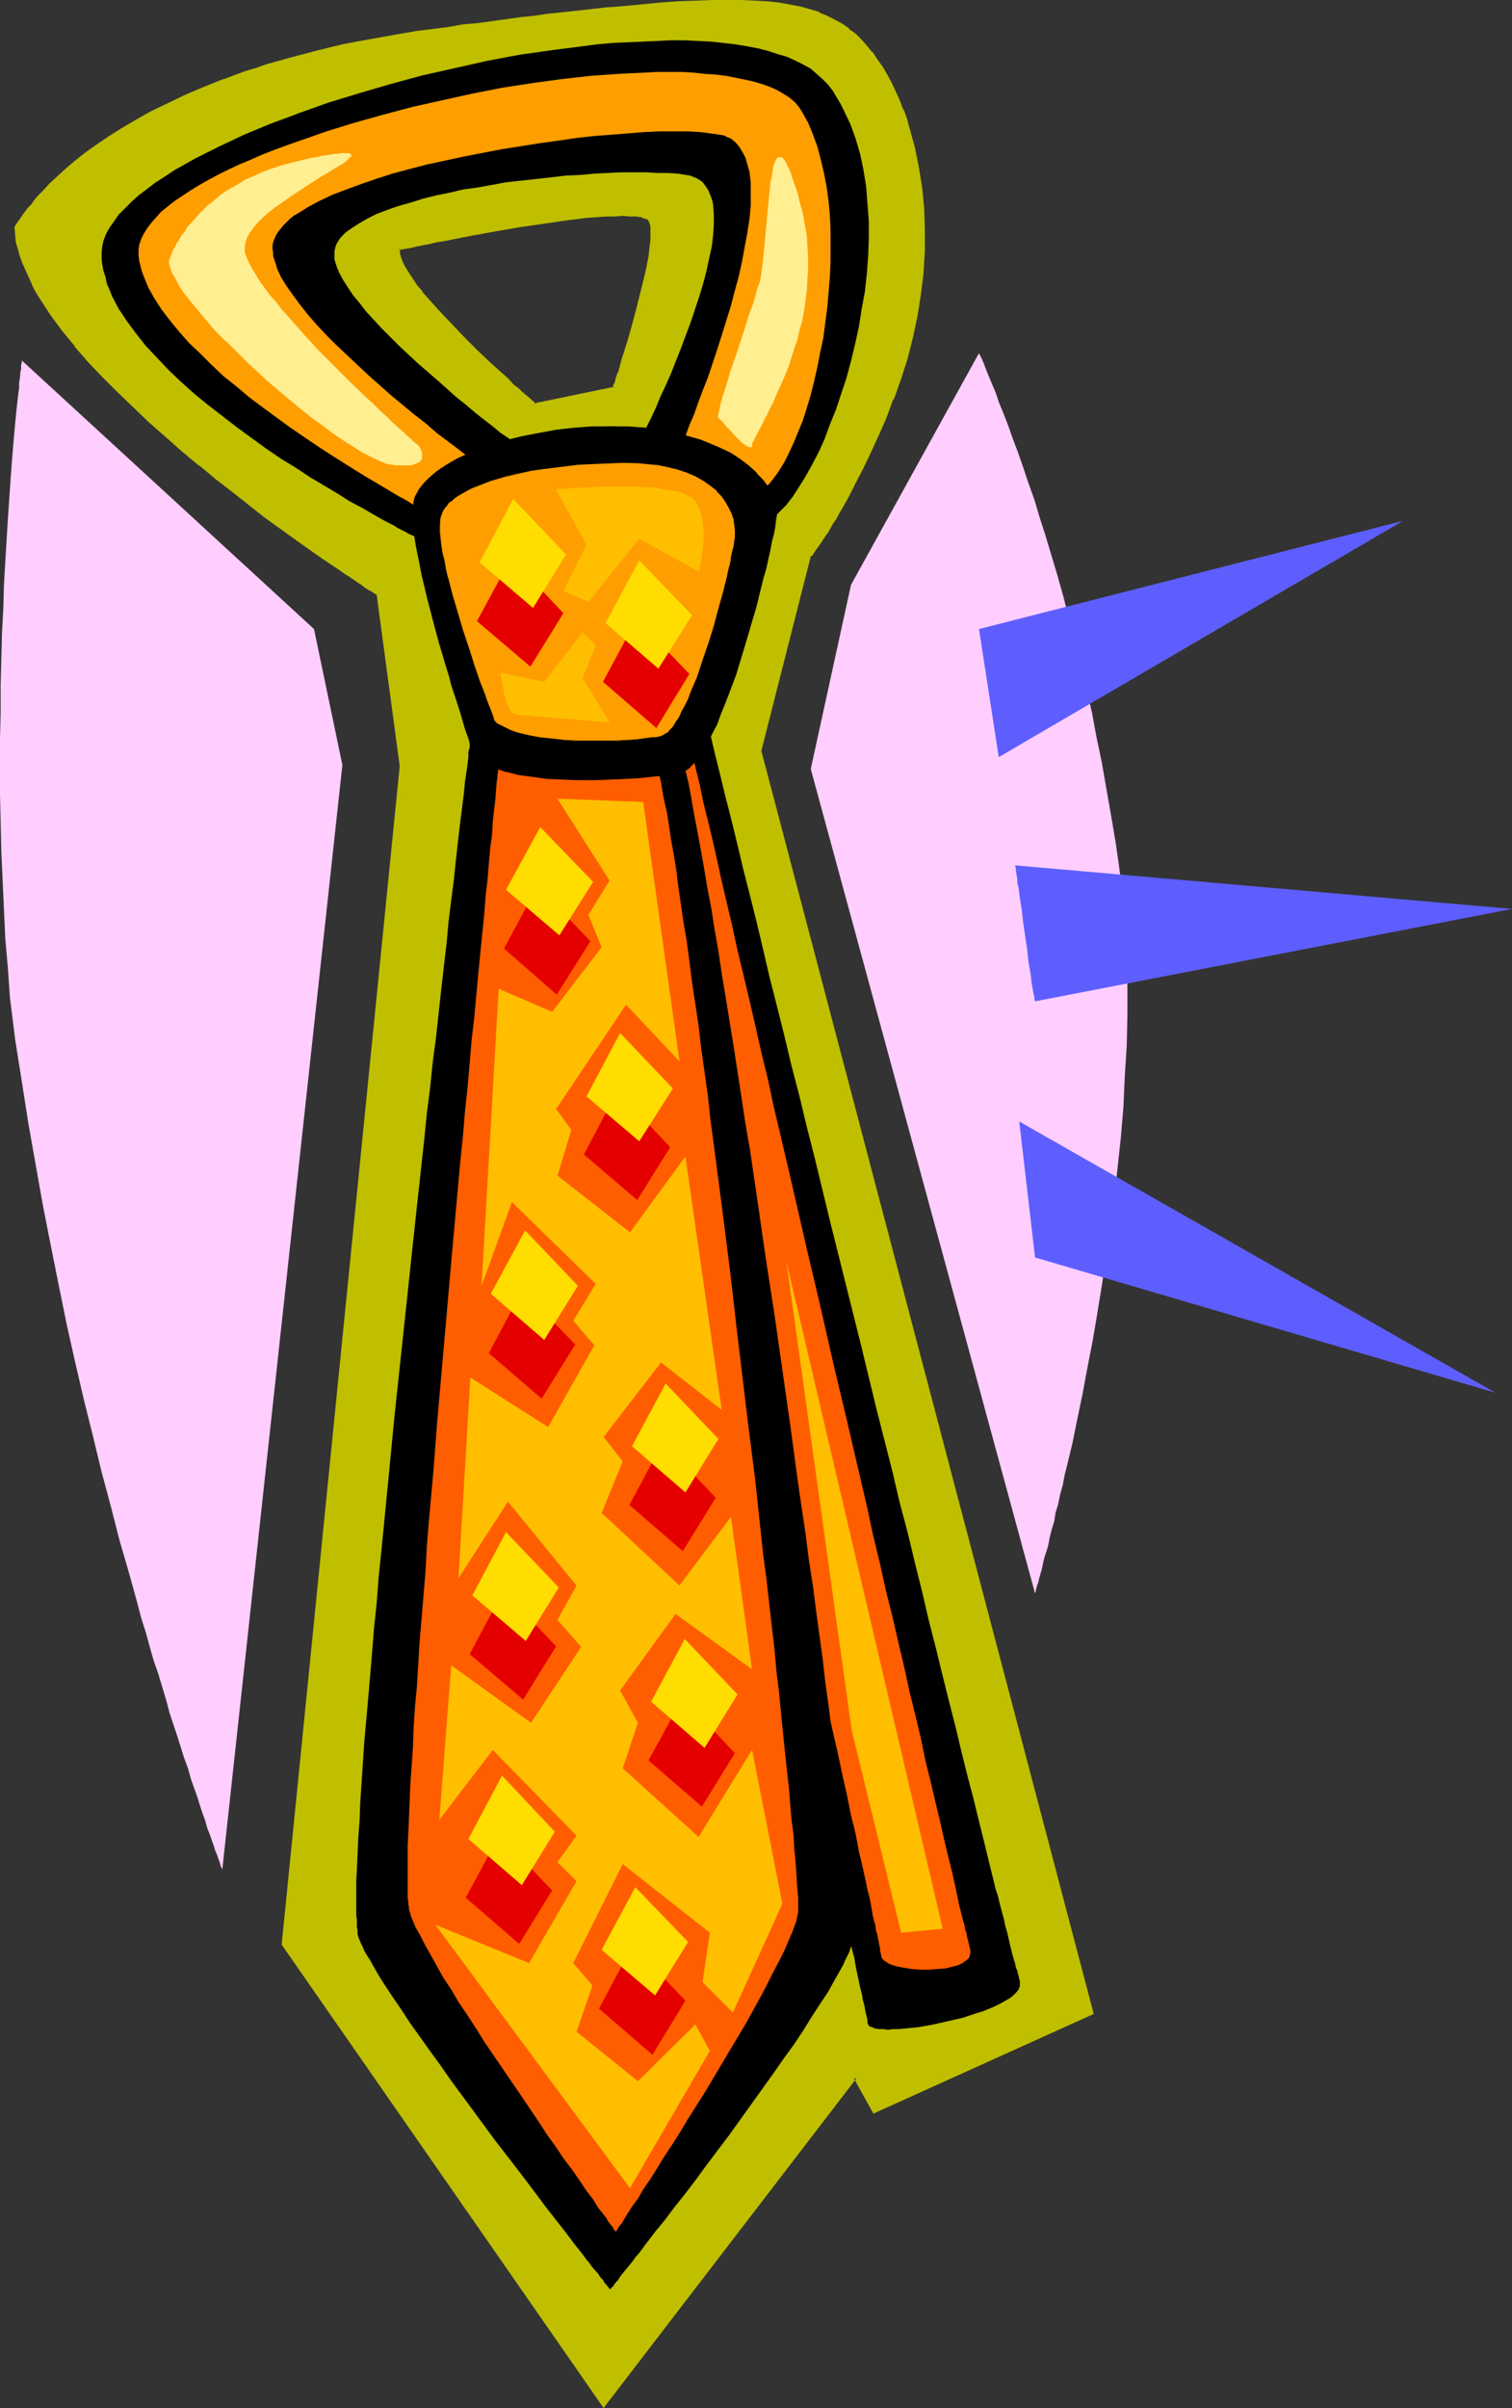
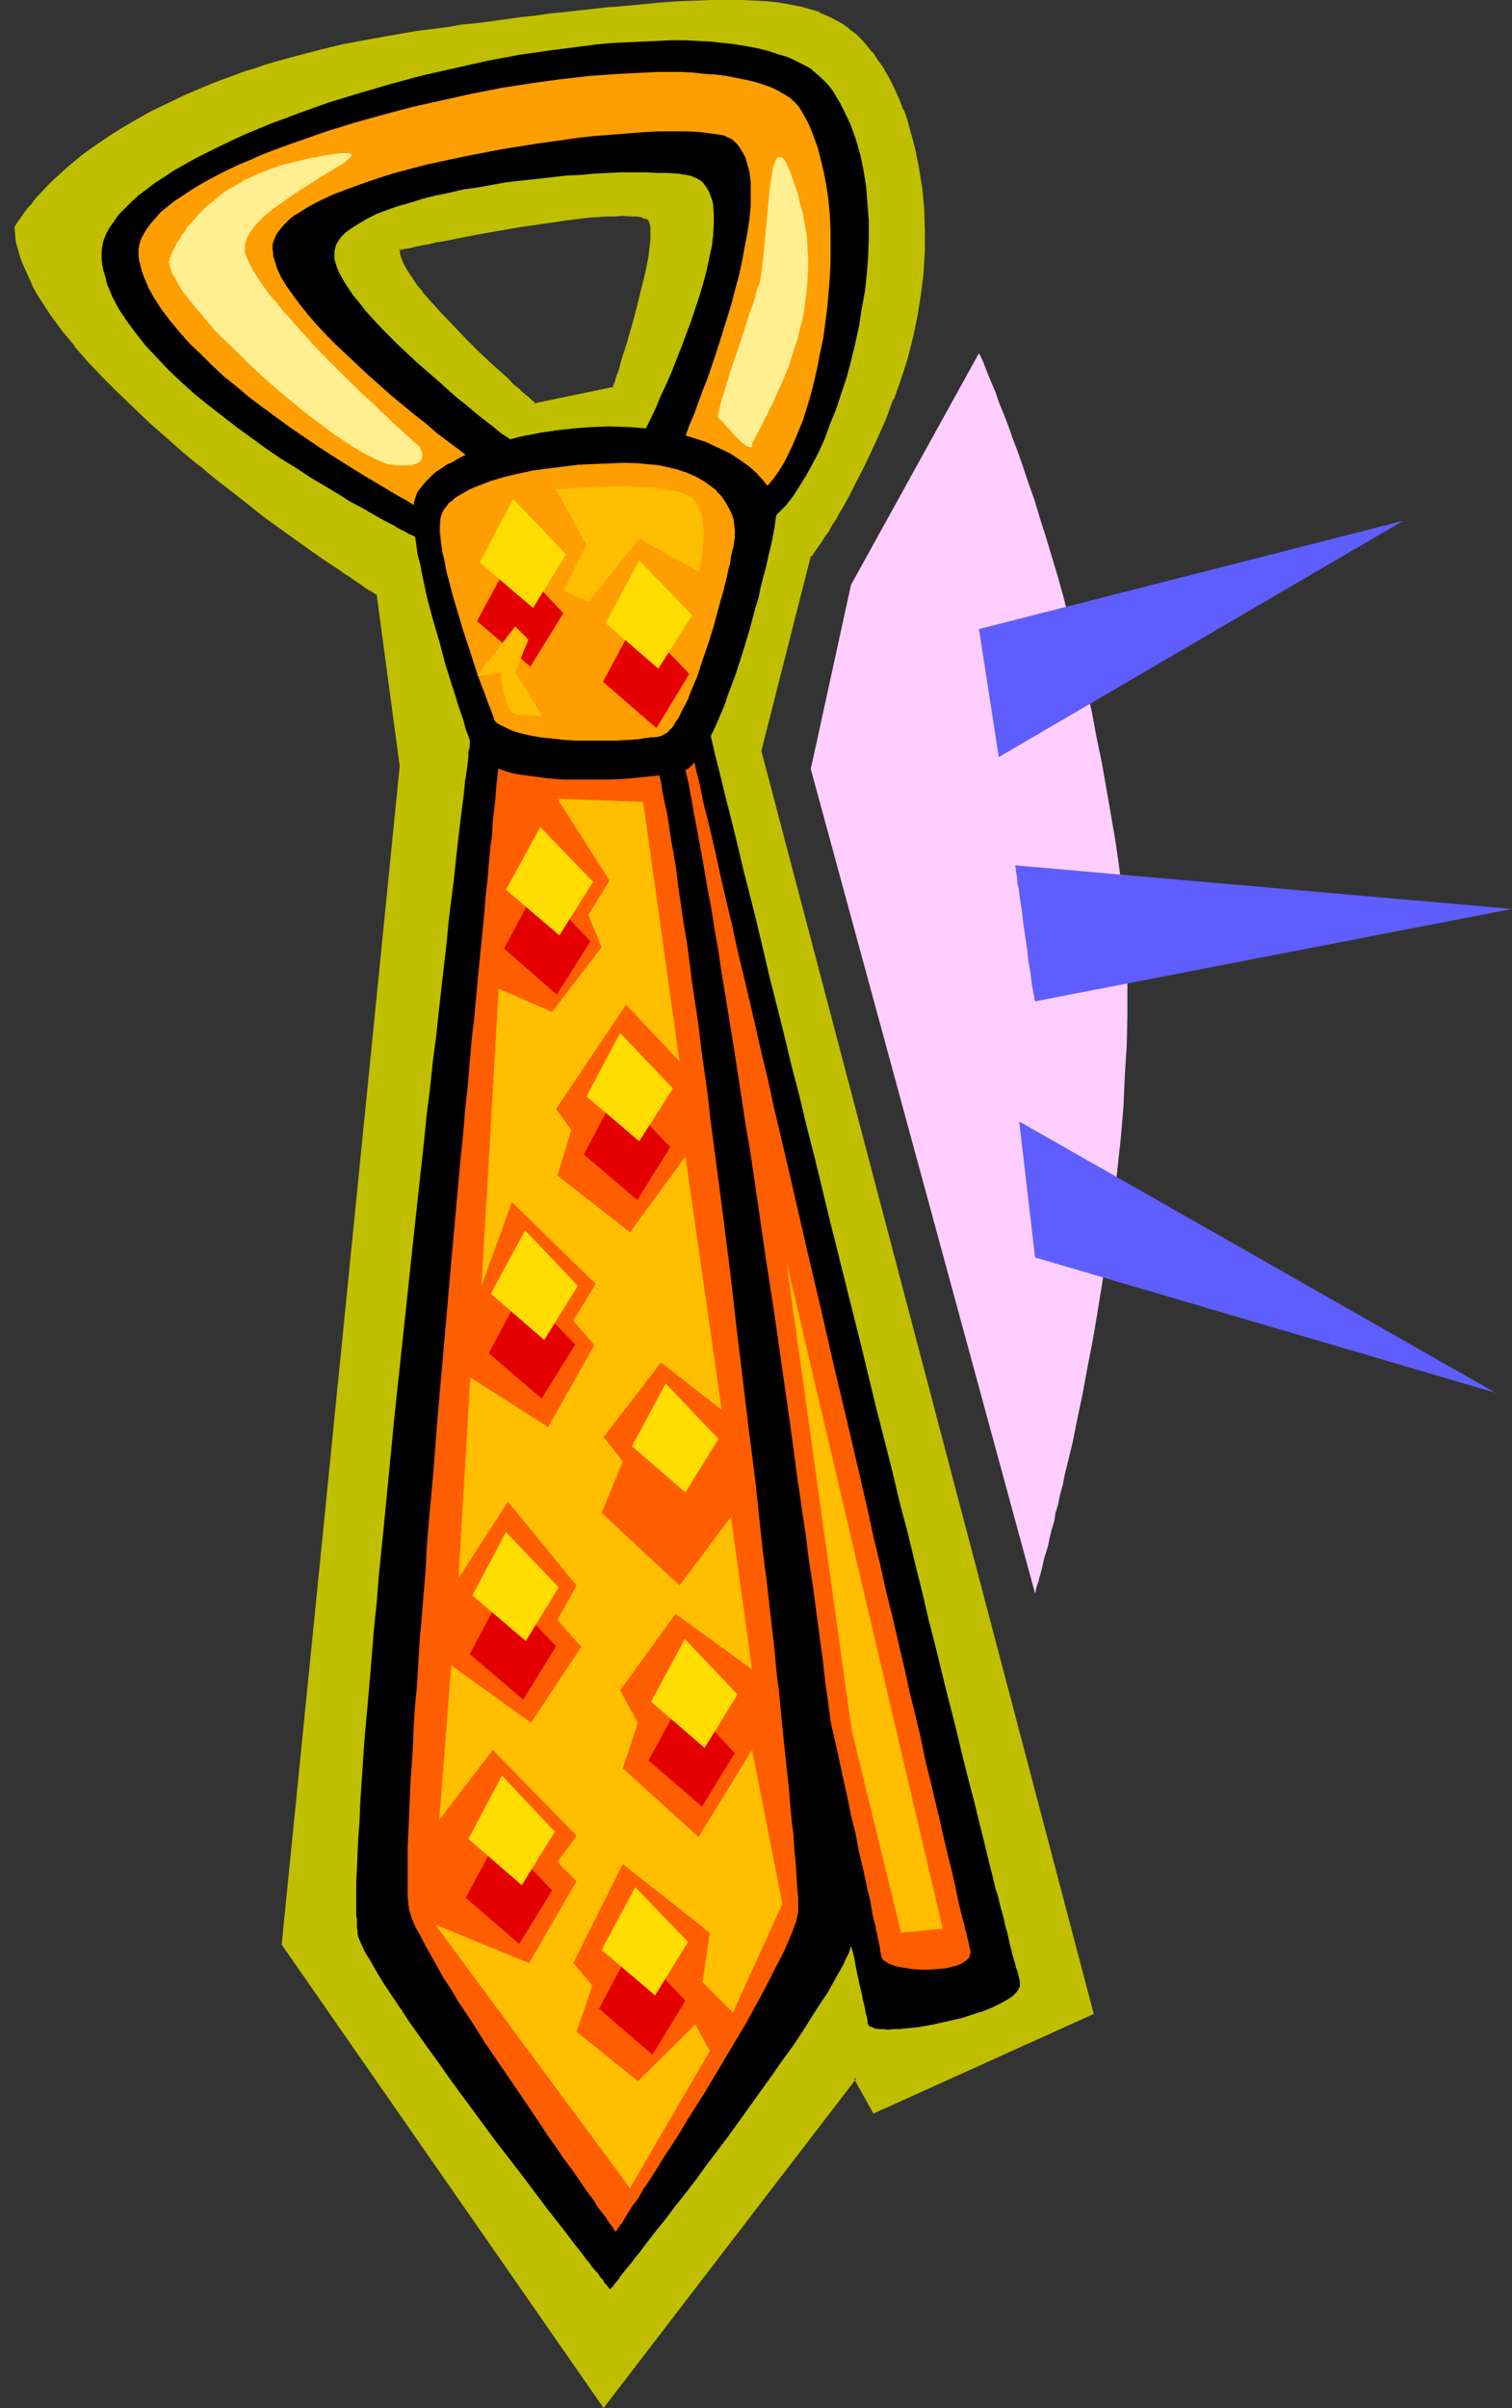
<svg xmlns="http://www.w3.org/2000/svg" xmlns:ns1="http://sodipodi.sourceforge.net/DTD/sodipodi-0.dtd" xmlns:ns2="http://www.inkscape.org/namespaces/inkscape" version="1.0" width="97.995mm" height="155.968mm" id="svg44" ns1:docname="Tie - Neck 15.wmf">
  <rect width="100%" height="100%" fill="#333333" stroke="none" />
  <ns1:namedview id="namedview44" pagecolor="#ffffff" bordercolor="#000000" borderopacity="0.25" ns2:showpageshadow="2" ns2:pageopacity="0.0" ns2:pagecheckerboard="0" ns2:deskcolor="#d1d1d1" ns2:document-units="mm" />
  <defs id="defs1">
    <pattern id="WMFhbasepattern" patternUnits="userSpaceOnUse" width="6" height="6" x="0" y="0" />
  </defs>
  <path style="fill:#bfbf00;fill-opacity:1;fill-rule:evenodd;stroke:none" d="m 97.604,60.92 v 0.808 l 0.162,0.808 0.323,1.131 0.323,1.131 0.808,1.293 0.808,1.293 0.808,1.293 1.131,1.454 1.131,1.616 1.454,1.454 2.747,3.232 3.07,3.232 3.232,3.232 3.232,3.232 3.07,2.909 1.454,1.454 1.454,1.293 1.454,1.293 1.293,1.131 1.131,1.131 1.131,0.97 0.808,0.808 0.808,0.646 0.646,0.646 0.485,0.323 0.323,0.323 h 0.162 l 19.391,-3.878 v -0.162 l 0.162,-0.323 0.162,-0.485 0.162,-0.646 0.323,-0.808 0.323,-0.97 0.323,-1.131 0.323,-1.131 0.485,-1.293 0.485,-1.454 0.808,-3.07 0.97,-3.393 0.97,-3.555 1.939,-7.11 0.808,-3.555 0.485,-3.07 0.323,-1.616 0.162,-1.454 v -1.293 l 0.162,-1.131 V 56.395 l -0.162,-0.97 -0.162,-0.808 -0.162,-0.646 -0.162,-0.162 -0.323,-0.323 -0.646,-0.323 -1.131,-0.323 -1.293,-0.162 -1.454,-0.162 h -1.778 -1.939 -2.101 l -2.262,0.323 -2.424,0.162 -2.586,0.323 -2.747,0.323 -5.494,0.808 -5.494,0.808 -5.656,0.97 -5.494,0.97 -2.424,0.485 -2.586,0.323 -2.262,0.485 -2.101,0.485 -2.101,0.323 -1.778,0.323 -1.616,0.485 -1.293,0.162 -1.131,0.323 -0.808,0.162 h -0.485 v 0.162 z M 3.878,55.911 4.04,55.749 4.201,55.426 4.363,54.941 l 0.485,-0.646 0.646,-0.97 0.646,-0.97 0.97,-1.131 0.97,-1.293 1.293,-1.454 1.454,-1.616 1.616,-1.616 1.778,-1.778 2.101,-1.778 2.101,-1.939 2.586,-1.939 2.747,-1.939 2.909,-2.101 3.232,-1.939 3.393,-2.101 3.717,-2.101 4.04,-1.939 4.363,-2.101 4.525,-1.939 4.848,-1.939 5.333,-1.778 2.586,-0.97 2.909,-0.808 2.909,-0.97 2.909,-0.808 3.07,-0.808 3.07,-0.808 3.232,-0.808 3.393,-0.646 3.232,-0.808 3.555,-0.646 3.555,-0.646 3.717,-0.646 3.717,-0.485 3.878,-0.646 3.878,-0.485 3.717,-0.485 3.717,-0.485 3.555,-0.485 3.393,-0.485 3.393,-0.323 3.232,-0.485 3.232,-0.323 3.07,-0.323 3.07,-0.323 2.909,-0.485 2.909,-0.162 2.747,-0.323 2.747,-0.323 5.171,-0.485 4.848,-0.323 4.525,-0.323 4.363,-0.323 4.04,-0.162 h 3.717 3.555 l 3.393,0.162 3.07,0.323 2.747,0.323 2.747,0.323 2.424,0.485 2.424,0.646 2.101,0.808 1.939,0.808 1.939,0.97 1.778,0.97 1.616,1.131 1.454,1.293 1.454,1.293 1.293,1.616 1.293,1.454 1.293,1.778 1.131,1.778 1.293,1.939 0.97,2.101 1.131,2.101 0.97,2.262 0.808,2.101 0.808,2.262 0.808,2.262 1.293,4.686 0.97,5.009 0.808,4.848 0.323,5.171 0.323,5.171 -0.162,5.171 -0.323,5.171 -0.646,5.333 -0.808,5.171 -0.97,5.171 -1.454,5.171 -1.616,5.009 -1.778,5.009 -1.939,4.686 -1.778,4.525 -1.939,4.04 -1.778,3.878 -1.778,3.393 -0.808,1.616 -0.808,1.616 -0.808,1.454 -0.808,1.293 -0.808,1.454 -0.646,1.131 -0.808,1.131 -0.646,1.131 -0.646,0.97 -0.485,0.97 -0.646,0.808 -0.485,0.808 -0.485,0.808 -0.808,1.131 -0.323,0.485 -0.323,0.323 -0.162,0.323 -0.323,0.323 v 0.162 l -0.162,0.162 -12.12,47.508 81.282,308.962 -53.326,24.239 -4.686,-8.403 -61.568,80.311 L 69.324,475.886 98.25,187.446 92.756,145.432 h -0.162 l -0.162,-0.162 -0.323,-0.162 -0.323,-0.323 -0.646,-0.323 -0.646,-0.323 -0.646,-0.485 -0.97,-0.646 -0.808,-0.646 -1.131,-0.646 -1.131,-0.808 -1.131,-0.808 -1.293,-0.808 -1.293,-0.97 -1.454,-0.97 -1.616,-0.97 -3.07,-2.262 -3.393,-2.424 -3.717,-2.585 -3.717,-2.909 -3.878,-2.909 -4.04,-3.07 -4.04,-3.232 -4.201,-3.393 -4.04,-3.393 -4.04,-3.555 -4.04,-3.555 -4.04,-3.717 -3.717,-3.717 -3.717,-3.717 L 21.815,88.229 18.583,84.512 15.513,80.634 12.766,77.079 10.342,73.362 9.373,71.423 8.241,69.646 7.433,67.868 6.625,66.091 5.817,64.313 5.171,62.536 4.686,60.92 4.363,59.142 4.04,57.526 Z" id="path1" />
  <path style="fill:#bfbf00;fill-opacity:1;fill-rule:evenodd;stroke:none" d="m 97.28,60.435 -0.162,1.293 0.162,0.97 v 0 l 0.323,1.131 v 0 l 0.485,1.131 0.808,1.293 v 0 l 0.808,1.293 0.808,1.454 1.131,1.454 1.131,1.454 h 0.162 l 1.293,1.616 2.747,3.232 3.07,3.232 3.232,3.232 3.232,3.232 3.07,2.909 1.454,1.454 1.454,1.293 1.454,1.293 1.293,1.131 1.131,1.131 1.131,0.97 0.97,0.808 0.808,0.646 0.646,0.646 0.323,0.323 h 0.162 l 0.323,0.162 h -0.162 l 0.323,0.323 19.715,-4.04 0.323,-0.323 v -0.323 0 l 0.162,-0.485 0.323,-0.646 0.162,-0.808 0.323,-0.97 0.485,-1.131 0.323,-1.131 0.323,-1.454 0.485,-1.293 0.97,-3.232 0.97,-3.232 0.97,-3.555 1.778,-7.272 0.808,-3.393 v 0 l 0.646,-3.232 0.162,-1.454 0.162,-1.454 0.162,-1.454 v 0 -1.131 -1.131 -0.97 0 l -0.162,-0.808 v 0 l -0.323,-0.808 -0.162,-0.323 -0.323,-0.323 -0.808,-0.323 h -0.162 l -0.97,-0.485 -1.293,-0.162 h -1.616 v 0 l -1.778,-0.162 -1.939,0.162 H 148.506 v 0 l -2.424,0.162 -2.424,0.162 -2.586,0.323 -2.586,0.323 -5.494,0.808 -5.656,0.808 -5.656,0.97 -5.333,0.97 -2.586,0.485 -2.424,0.485 -2.262,0.485 -2.262,0.323 -1.939,0.485 -1.778,0.323 h -0.162 l -1.454,0.323 v 0 l -1.293,0.323 -1.131,0.162 -0.808,0.162 -0.485,0.162 h -0.162 0.162 -0.485 l 0.323,0.808 h 0.162 l 0.323,-0.162 -0.162,0.162 0.485,-0.162 0.808,-0.162 1.131,-0.162 1.293,-0.323 v 0 l 1.616,-0.323 h -0.162 l 1.939,-0.323 1.939,-0.485 2.101,-0.323 2.424,-0.485 2.424,-0.485 2.586,-0.485 5.333,-0.97 5.656,-0.97 5.656,-0.808 5.494,-0.808 2.586,-0.323 2.586,-0.323 2.424,-0.162 2.262,-0.162 v 0 h 2.101 l 1.939,-0.162 1.778,0.162 v 0 h 1.454 l 1.293,0.162 v 0 l 0.97,0.485 V 53.487 l 0.646,0.323 v 0 l 0.162,0.162 v 0 l 0.162,0.323 -0.162,-0.162 0.323,0.646 v 0 l 0.162,0.808 v -0.162 0.97 1.131 1.131 0 l -0.162,1.293 -0.162,1.454 -0.162,1.454 -0.646,3.232 v 0 l -0.808,3.393 -1.778,7.11 -0.97,3.555 -0.97,3.393 -0.97,3.07 -0.485,1.454 -0.323,1.293 -0.323,1.293 -0.485,1.131 -0.323,0.97 -0.162,0.808 -0.323,0.646 -0.162,0.323 v 0.162 0.323 -0.162 0.162 l 0.323,-0.323 -19.553,4.04 0.485,0.162 -0.162,-0.162 h -0.162 l -0.162,-0.323 v 0 l -0.485,-0.323 -0.646,-0.646 -0.808,-0.646 -0.97,-0.808 -0.97,-0.97 -1.293,-0.97 -1.131,-1.293 -1.454,-1.293 -1.454,-1.293 -1.454,-1.293 -3.232,-3.07 -3.07,-3.07 -3.232,-3.393 -3.07,-3.232 -2.909,-3.232 -1.293,-1.454 h 0.162 l -1.293,-1.454 -0.97,-1.454 -0.97,-1.454 -0.808,-1.293 v 0 l -0.646,-1.131 -0.485,-1.131 v 0 l -0.323,-0.97 v 0 l -0.162,-0.97 v 0.162 l 0.162,-0.808 -0.485,0.323 z" id="path2" />
  <path style="fill:#bfbf00;fill-opacity:1;fill-rule:evenodd;stroke:none" d="m 4.363,55.749 -0.162,0.323 0.162,-0.162 v 0.162 l 0.162,-0.323 v -0.162 l 0.323,-0.485 v 0.162 l 1.616,-2.747 v 0 L 7.433,51.386 8.403,50.093 v 0.162 l 1.293,-1.454 1.454,-1.616 1.616,-1.616 1.778,-1.778 2.101,-1.778 2.101,-1.939 v 0 l 2.424,-1.778 2.747,-2.101 2.909,-1.939 3.232,-2.101 3.555,-2.101 H 33.45 l 3.878,-1.939 3.878,-2.101 4.363,-2.101 4.525,-1.939 v 0.162 l 4.848,-1.939 v 0 l 5.171,-1.939 2.747,-0.808 2.747,-0.97 2.909,-0.808 3.07,-0.808 3.07,-0.808 3.07,-0.808 3.232,-0.808 3.232,-0.808 v 0 l 3.393,-0.646 3.555,-0.646 3.393,-0.646 3.717,-0.646 3.717,-0.646 7.757,-0.97 3.717,-0.646 3.717,-0.323 3.555,-0.485 3.393,-0.485 3.393,-0.485 3.393,-0.323 3.07,-0.485 3.232,-0.323 3.07,-0.323 2.909,-0.323 2.747,-0.323 2.909,-0.323 2.586,-0.162 5.171,-0.485 4.848,-0.485 v 0 l 4.525,-0.323 4.363,-0.162 4.04,-0.162 h 3.717 3.555 l 3.393,0.162 h -0.162 l 3.07,0.162 2.909,0.323 2.747,0.485 2.424,0.485 v 0 l 2.262,0.646 2.101,0.808 V 3.717 l 1.939,0.808 1.939,0.97 h -0.162 l 1.778,0.97 1.778,1.131 v 0 l 1.454,1.293 v 0 l 1.293,1.293 1.454,1.616 V 11.635 l 1.293,1.616 h -0.162 l 1.293,1.778 1.131,1.778 1.131,1.939 v 0 l 1.131,1.939 1.131,2.101 0.808,2.262 0.97,2.101 v 0 l 0.808,2.262 0.646,2.262 1.293,4.686 v 0 l 0.97,4.848 0.808,5.009 0.485,5.009 v 0 l 0.162,5.171 v 5.171 l -0.323,5.171 v 0 l -0.646,5.171 -0.808,5.333 -1.131,5.171 v 0 l -1.293,5.009 -1.616,5.171 -1.778,4.848 v 0 l -1.939,4.686 -1.939,4.525 -1.778,4.04 -1.778,3.878 -1.778,3.393 -0.97,1.616 -0.808,1.616 -0.808,1.454 -0.646,1.293 -0.808,1.454 v -0.162 l -0.808,1.293 -0.646,1.131 -0.646,1.131 -0.646,0.97 -0.485,0.97 -0.646,0.808 -0.485,0.808 -0.485,0.646 -0.808,1.131 -0.323,0.485 -0.323,0.485 -0.162,0.323 v 0 l -0.162,0.162 -0.323,0.162 h 0.162 l -0.162,0.323 -0.162,0.162 v -0.162 l -12.12,47.669 81.282,309.124 0.323,-0.485 -53.326,24.239 0.485,0.162 -5.009,-8.888 -61.891,80.634 h 0.646 l -78.535,-112.791 0.162,0.162 28.926,-288.44 -5.656,-42.175 -0.323,-0.323 h -0.162 l -0.323,-0.162 v 0 l -0.323,-0.323 -0.485,-0.323 -0.646,-0.323 -0.808,-0.485 -0.808,-0.646 -0.97,-0.646 -0.97,-0.646 -1.131,-0.808 -1.293,-0.808 -1.293,-0.808 -1.293,-0.97 -1.454,-0.97 -1.454,-0.97 -3.232,-2.262 -3.393,-2.424 -7.433,-5.494 -3.878,-2.909 -3.878,-3.07 -4.201,-3.232 v 0 l -4.04,-3.393 v 0 l -4.04,-3.393 -4.04,-3.393 -4.201,-3.717 L 33.127,99.055 29.249,95.339 25.694,91.784 22.139,87.906 18.907,84.189 v 0 l -3.07,-3.717 v 0 L 13.251,76.756 10.665,73.039 9.696,71.262 8.565,69.484 v 0 L 7.757,67.707 6.949,65.929 6.141,64.152 H 6.302 L 5.656,62.536 5.171,60.758 4.686,59.142 v 0 L 4.525,57.526 4.363,55.749 H 3.555 L 3.717,57.526 3.878,59.304 v 0 l 0.485,1.616 0.485,1.778 0.646,1.778 v 0 l 0.808,1.778 0.808,1.778 0.808,1.778 v 0.162 l 0.97,1.778 1.131,1.778 2.424,3.717 2.747,3.717 v 0 l 3.07,3.717 v 0.162 l 3.232,3.717 3.555,3.717 3.717,3.717 3.878,3.717 3.878,3.717 4.04,3.555 4.04,3.555 4.04,3.393 h 0.162 l 4.04,3.393 v 0 l 4.201,3.232 3.878,3.07 3.878,3.07 7.433,5.333 3.393,2.424 3.232,2.262 1.454,0.97 1.454,0.97 1.454,0.97 1.131,0.808 1.293,0.808 1.131,0.808 0.97,0.646 0.97,0.646 0.808,0.646 0.808,0.485 0.646,0.323 0.485,0.323 0.485,0.323 v 0 l 0.323,0.162 v 0 l 0.162,0.162 h -0.162 0.162 l -0.162,-0.162 5.656,42.014 v -0.162 l -28.926,288.602 78.858,113.437 61.891,-80.634 -0.646,-0.162 4.848,8.726 53.973,-24.4 -81.444,-309.285 v 0.162 l 12.12,-47.669 v 0 0.162 -0.162 l 0.162,-0.162 v 0.162 l 0.323,-0.323 0.162,-0.323 0.323,-0.485 0.323,-0.485 0.808,-1.131 0.485,-0.646 0.485,-0.808 0.646,-0.97 0.646,-0.808 0.485,-0.97 0.646,-1.131 0.808,-1.131 0.646,-1.293 v 0 l 0.808,-1.293 0.808,-1.454 0.808,-1.454 0.808,-1.616 0.808,-1.616 1.778,-3.393 1.778,-3.717 1.939,-4.201 1.939,-4.363 1.778,-4.848 h 0.162 l 1.778,-5.009 1.616,-5.009 1.293,-5.171 v 0 l 1.131,-5.333 0.808,-5.171 0.646,-5.171 v -0.162 l 0.323,-5.171 V 56.395 l -0.162,-5.171 v -0.162 l -0.485,-5.009 -0.808,-5.009 -0.97,-4.848 v 0 l -1.293,-4.686 -0.646,-2.424 -0.808,-2.262 h -0.162 l -0.808,-2.262 -0.97,-2.101 -0.97,-2.101 -1.131,-2.101 v 0 l -1.131,-1.939 -1.293,-1.778 -1.131,-1.778 h -0.162 l -1.293,-1.616 v 0 l -1.293,-1.454 -1.454,-1.454 v 0 L 207.973,7.11 V 6.948 l -1.616,-1.131 -1.778,-0.97 v 0 L 202.64,3.878 200.701,3.07 V 2.909 l -2.262,-0.646 -2.262,-0.646 v 0 l -2.586,-0.485 -2.586,-0.485 -2.909,-0.323 -3.07,-0.162 v 0 L 181.633,0 h -3.555 -3.717 l -4.04,0.162 -4.363,0.162 -4.525,0.323 v 0 l -4.848,0.485 -5.333,0.485 -2.586,0.162 -2.747,0.323 -2.909,0.323 -2.909,0.323 -3.07,0.323 -3.07,0.323 -3.232,0.485 -3.232,0.323 -3.393,0.485 -3.555,0.485 -3.555,0.485 -3.717,0.323 -3.555,0.646 -7.757,0.97 -3.717,0.646 -3.717,0.646 -3.555,0.646 -3.555,0.646 -3.393,0.646 v 0 l -3.393,0.808 -3.232,0.808 -3.07,0.808 -3.07,0.808 -2.909,0.808 -2.909,0.808 -2.747,0.97 -2.747,0.808 -5.171,1.939 h -0.162 l -4.848,1.939 v 0 l -4.525,1.939 -4.363,2.101 -4.04,1.939 -3.717,2.101 v 0 l -3.555,2.101 -3.07,1.939 -3.07,2.101 -2.747,1.939 -2.424,1.939 v 0 l -2.262,1.939 -1.939,1.778 -1.939,1.778 -1.616,1.778 -1.454,1.454 -1.131,1.454 v 0.162 l -1.131,1.131 -0.97,1.293 v 0 l -1.778,2.585 v 0 L 3.717,55.264 v 0 l -0.162,0.323 v 0 0.162 z" id="path3" />
  <path style="fill:#000000;fill-opacity:1;fill-rule:evenodd;stroke:none" d="m 135.417,157.875 v 0.162 l 0.162,0.162 v 0.162 l 0.162,0.485 v 0.646 l 0.162,0.646 0.162,0.646 0.323,0.97 0.162,0.808 0.323,1.131 0.162,1.131 0.323,1.293 0.323,1.454 0.323,1.454 0.323,1.454 0.485,1.778 0.323,1.616 0.485,1.939 0.485,1.939 0.323,1.939 0.646,2.262 0.485,2.101 0.97,4.525 1.131,5.009 1.293,5.171 1.293,5.494 1.293,5.656 1.293,5.979 1.454,6.302 1.454,6.464 1.616,6.464 1.454,6.948 1.616,6.948 1.616,7.11 1.778,7.272 1.616,7.433 1.778,7.433 1.778,7.595 1.778,7.756 3.555,15.513 3.555,15.674 3.717,15.674 3.555,15.513 3.393,15.351 1.778,7.595 1.778,7.433 1.616,7.272 1.616,7.272 1.616,7.11 1.616,6.787 1.616,6.787 1.454,6.464 1.454,6.464 1.293,5.979 1.293,5.817 1.293,5.656 1.293,5.333 1.131,5.009 0.97,4.848 0.646,2.101 0.323,2.262 0.485,2.101 0.97,3.878 0.485,1.778 0.323,1.939 0.323,1.616 0.323,1.454 0.323,1.616 0.323,1.293 0.323,1.293 0.162,1.131 0.323,1.131 0.162,0.808 0.162,0.97 0.162,0.646 0.162,0.646 0.162,0.646 v 0.323 0.323 0.162 l 0.162,0.323 0.323,0.485 0.646,0.162 0.646,0.323 0.97,0.162 h 1.131 l 1.131,0.162 1.293,-0.162 h 1.454 l 1.616,-0.162 1.616,-0.162 1.616,-0.162 3.555,-0.646 3.555,-0.808 3.555,-0.808 3.393,-1.131 1.616,-0.485 1.616,-0.646 1.454,-0.646 1.293,-0.646 1.131,-0.646 1.131,-0.646 0.808,-0.646 0.808,-0.808 0.485,-0.646 0.323,-0.808 v -0.646 -0.808 l -0.162,-0.162 v -0.323 l -0.162,-0.646 -0.162,-0.485 -0.162,-0.808 -0.323,-0.646 -0.162,-0.97 -0.323,-0.97 -0.323,-1.131 -0.323,-1.293 -0.323,-1.293 -0.323,-1.454 -0.323,-1.454 -0.485,-1.616 -0.323,-1.616 -0.485,-1.778 -0.485,-1.778 -0.485,-2.101 -0.646,-1.939 -0.485,-2.101 -1.131,-4.525 -1.131,-4.686 -1.293,-5.171 -1.293,-5.332 -1.454,-5.494 -1.454,-5.817 -1.454,-6.14 -1.616,-6.302 -1.616,-6.464 -1.616,-6.625 -1.778,-6.948 -1.616,-6.948 -1.778,-7.11 -1.778,-7.433 -1.939,-7.272 -1.778,-7.595 -3.878,-15.19 -3.717,-15.351 -7.757,-31.026 -3.717,-15.351 -1.939,-7.595 -1.778,-7.433 -1.939,-7.433 -1.778,-7.433 -1.778,-7.11 -1.778,-6.948 -1.616,-6.948 -1.616,-6.787 -1.616,-6.464 -1.616,-6.302 -1.454,-6.14 -1.454,-5.979 -1.454,-5.656 -1.293,-5.333 -1.293,-5.171 -1.131,-4.848 -1.131,-4.525 -0.646,-2.101 -0.323,-2.101 -0.646,-1.939 -0.485,-1.939 -0.323,-1.778 -0.485,-1.778 -0.323,-1.616 -0.485,-1.616 -0.323,-1.454 -0.323,-1.293 -0.323,-1.293 -0.323,-1.131 -0.162,-0.97 -0.323,-0.97 -0.162,-0.808 -0.162,-0.808 -0.162,-0.646 -0.162,-0.485 -0.162,-0.485 v -0.323 -0.162 0 z" id="path4" />
  <path style="fill:#000000;fill-opacity:1;fill-rule:evenodd;stroke:none" d="m 103.421,132.343 v 0 l -0.162,-0.162 -0.323,-0.162 -0.323,-0.162 -0.485,-0.162 -0.485,-0.323 -0.646,-0.323 -0.808,-0.323 -0.808,-0.485 -0.97,-0.485 -0.97,-0.485 -0.97,-0.646 -2.262,-1.131 -2.586,-1.454 -2.747,-1.616 -3.07,-1.616 -3.07,-1.939 -3.232,-1.939 -3.555,-2.101 -3.393,-2.262 -3.717,-2.262 -3.555,-2.424 -3.555,-2.585 -3.555,-2.585 -3.555,-2.747 -3.555,-2.747 -3.393,-2.747 -3.232,-2.909 -3.07,-2.909 -2.909,-3.07 -2.747,-2.909 -2.424,-3.07 -2.262,-3.07 -1.939,-2.909 -1.616,-3.07 -0.646,-1.616 -0.646,-1.454 -0.323,-1.616 -0.485,-1.454 -0.323,-1.616 -0.162,-1.454 v -1.454 l 0.162,-1.616 0.323,-1.454 0.646,-1.616 0.808,-1.454 1.131,-1.616 1.131,-1.616 1.454,-1.454 1.616,-1.616 1.778,-1.616 1.939,-1.454 2.101,-1.616 2.262,-1.454 2.424,-1.616 2.586,-1.454 2.586,-1.454 2.909,-1.454 2.909,-1.454 3.07,-1.454 3.07,-1.454 6.625,-2.747 3.555,-1.293 3.393,-1.293 7.272,-2.585 7.433,-2.262 7.757,-2.262 7.757,-2.101 7.918,-1.778 7.918,-1.778 7.757,-1.454 7.918,-1.131 7.595,-0.97 3.717,-0.485 3.717,-0.323 3.717,-0.162 3.555,-0.162 3.555,-0.162 3.393,-0.162 h 3.393 l 3.232,0.162 3.232,0.162 2.909,0.323 2.909,0.323 2.909,0.485 2.586,0.485 2.586,0.646 2.424,0.808 2.262,0.646 2.101,0.97 1.939,0.97 1.778,0.97 1.454,1.293 1.454,1.293 1.293,1.293 1.131,1.454 0.97,1.616 0.97,1.616 0.808,1.616 1.616,3.393 1.293,3.555 1.131,3.878 0.808,3.878 0.646,4.04 0.323,4.201 0.323,4.201 v 4.201 l -0.162,4.363 -0.323,4.363 -0.485,4.363 -0.808,4.363 -0.646,4.201 -0.97,4.363 -0.97,4.04 -1.131,4.201 -1.293,3.878 -1.293,3.878 -1.454,3.555 -1.293,3.555 -1.454,3.232 -1.616,3.07 -1.616,2.909 -1.616,2.585 -1.454,2.262 -1.616,2.101 -1.616,1.616 -0.808,0.808 -0.808,0.646 -0.646,0.485 -0.808,0.485 -0.646,0.323 -0.808,0.323 -1.454,0.323 -1.454,0.162 -1.454,0.162 h -1.454 l -1.454,-0.162 -1.454,-0.323 -1.293,-0.323 -1.454,-0.323 -2.747,-1.131 -2.586,-1.293 -2.586,-1.454 -2.424,-1.616 -2.101,-1.778 -2.101,-1.616 -1.778,-1.616 -0.808,-0.646 -0.646,-0.808 -0.646,-0.646 -0.646,-0.646 -0.485,-0.485 -0.323,-0.323 -0.323,-0.485 -0.323,-0.162 -0.162,-0.162 v -0.162 0 l 0.162,-0.162 v -0.162 l 0.323,-0.323 0.162,-0.485 0.162,-0.485 0.323,-0.646 0.323,-0.646 0.808,-1.454 0.808,-1.778 0.97,-2.101 1.131,-2.262 1.131,-2.424 1.131,-2.747 1.293,-2.747 1.293,-2.909 2.424,-6.14 2.424,-6.464 2.101,-6.302 0.97,-3.232 0.808,-3.07 0.646,-3.07 0.646,-2.909 0.323,-2.747 0.162,-2.585 v -2.424 l -0.162,-2.262 -0.162,-0.97 -0.323,-0.97 -0.323,-0.808 -0.323,-0.808 -0.485,-0.808 -0.485,-0.646 -0.485,-0.646 -0.646,-0.485 -0.808,-0.485 -0.808,-0.323 -0.808,-0.323 -0.97,-0.162 -2.101,-0.323 -2.424,-0.162 h -2.586 l -2.747,-0.162 h -2.909 -3.07 l -3.232,0.162 -3.393,0.162 -3.393,0.323 -3.555,0.162 -7.11,0.808 -7.433,0.808 -7.11,1.293 -3.555,0.485 -3.393,0.808 -3.232,0.646 -3.232,0.808 -3.07,0.97 -2.909,0.808 -2.747,0.97 -2.586,0.97 -2.262,1.131 -1.939,1.131 -1.778,1.131 -1.616,1.131 -1.131,1.131 -0.485,0.646 -0.485,0.808 -0.323,0.646 -0.162,0.646 -0.162,0.646 v 0.646 1.454 l 0.485,1.616 0.646,1.616 0.97,1.778 1.131,1.778 1.293,1.939 1.616,1.939 1.616,2.101 1.939,2.101 1.939,2.101 2.101,2.101 2.101,2.101 4.686,4.363 4.686,4.04 4.686,4.201 2.262,1.778 2.262,1.939 2.262,1.778 2.101,1.616 1.939,1.616 1.939,1.293 1.616,1.293 1.616,1.293 1.293,0.97 1.131,0.808 0.97,0.646 0.646,0.646 0.323,0.162 h 0.162 v 0.162 h 0.162 z" id="path5" />
  <path style="fill:#ff5e00;fill-opacity:1;fill-rule:evenodd;stroke:none" d="m 148.183,172.579 v 0.162 0.162 l 0.162,0.162 v 0.485 l 0.162,0.323 0.162,0.646 0.162,0.646 0.162,0.808 0.162,0.97 0.162,0.97 0.323,0.97 0.162,1.131 0.323,1.293 0.323,1.454 0.323,1.293 0.323,1.454 0.323,1.616 0.485,1.778 0.646,3.555 0.97,3.878 0.97,4.201 0.97,4.363 0.97,4.686 1.131,5.009 1.131,5.171 1.293,5.494 1.293,5.656 1.293,5.817 1.293,5.979 1.293,6.302 1.454,6.302 1.454,6.464 1.454,6.625 1.616,6.625 1.454,6.787 3.07,13.897 3.07,14.058 6.464,28.602 3.07,14.058 3.07,13.897 1.454,6.948 1.616,6.787 1.454,6.625 1.454,6.464 1.293,6.464 1.454,6.302 1.293,5.979 1.293,5.979 1.293,5.656 1.293,5.656 1.131,5.332 1.131,5.009 0.97,4.848 1.131,4.525 0.808,4.363 0.97,4.04 0.808,3.717 0.323,1.616 0.485,1.778 0.323,1.616 0.485,2.909 0.323,1.293 0.323,1.131 0.162,1.293 0.323,0.97 0.162,0.97 0.162,0.808 0.162,0.808 0.162,0.646 v 0.646 l 0.162,0.485 v 0.323 l 0.162,0.323 v 0.162 0.323 l 0.323,0.485 0.323,0.323 0.485,0.323 0.485,0.323 0.646,0.323 1.454,0.485 1.778,0.323 1.939,0.323 2.101,0.162 h 2.101 l 2.101,-0.162 2.101,-0.162 1.778,-0.485 0.808,-0.162 0.808,-0.323 0.646,-0.323 0.646,-0.485 0.485,-0.323 0.485,-0.485 0.162,-0.485 0.162,-0.646 v -0.646 l -0.162,-0.646 v -0.162 l -0.162,-0.323 v -0.485 l -0.162,-0.485 -0.162,-0.646 -0.162,-0.646 -0.162,-0.97 -0.323,-0.808 -0.162,-1.131 -0.323,-0.97 -0.323,-1.293 -0.323,-1.293 -0.323,-1.293 -0.646,-3.07 -0.323,-1.616 -0.808,-3.555 -0.97,-3.878 -0.97,-4.04 -0.97,-4.363 -1.131,-4.686 -1.131,-4.848 -1.293,-5.171 -1.131,-5.494 -1.293,-5.494 -1.454,-5.817 -1.293,-5.979 -1.454,-6.14 -1.454,-6.302 -1.616,-6.464 -1.454,-6.625 -1.616,-6.625 -1.454,-6.787 -1.616,-6.948 -3.232,-13.897 -3.393,-14.22 -3.232,-14.22 -3.393,-14.382 -3.232,-14.058 -3.232,-13.897 -1.616,-6.787 -1.454,-6.787 -1.616,-6.625 -1.454,-6.464 -1.454,-6.302 -1.454,-6.14 -1.454,-5.979 -1.293,-5.979 -1.293,-5.494 -1.293,-5.494 -1.131,-5.171 -1.131,-5.009 -1.131,-4.686 -1.131,-4.525 -0.808,-4.04 -0.97,-3.878 -0.808,-3.717 -0.485,-1.616 -0.323,-1.616 -0.323,-1.454 -0.323,-1.454 -0.323,-1.293 -0.323,-1.293 -0.162,-1.131 -0.323,-1.131 -0.162,-0.808 -0.162,-0.97 -0.323,-0.808 v -0.646 l -0.323,-0.646 v -0.323 l -0.162,-0.485 v -0.162 -0.162 -0.162 z" id="path6" />
  <path style="fill:#000000;fill-opacity:1;fill-rule:evenodd;stroke:none" d="m 115.864,175.973 v 0.162 l -0.162,0.323 v 0.323 l -0.162,0.485 v 0.485 0.646 l -0.162,0.646 v 0.808 l -0.162,0.97 -0.162,0.97 v 1.131 l -0.323,1.131 v 1.293 l -0.323,2.747 -0.485,3.07 -0.323,3.393 -0.485,3.717 -0.485,3.878 -0.485,4.201 -0.485,4.363 -0.485,4.686 -0.646,5.009 -0.646,5.171 -0.485,5.333 -0.646,5.494 -0.646,5.656 -0.646,5.817 -0.646,5.979 -0.808,6.14 -0.646,6.302 -0.808,6.302 -0.646,6.464 -1.454,13.25 -1.454,13.412 -1.454,13.735 -2.909,27.147 -1.293,13.412 -1.293,13.25 -0.646,6.464 -0.646,6.302 -0.485,6.302 -0.646,6.14 -0.485,5.979 -0.485,5.817 -0.485,5.656 -0.485,5.494 -0.485,5.333 -0.323,5.009 -0.323,4.848 -0.323,4.848 -0.162,4.363 -0.323,4.201 -0.162,3.878 -0.162,3.555 -0.162,3.232 v 3.07 2.747 1.293 1.131 l 0.162,0.97 v 1.131 0.808 l 0.162,0.808 v 0.808 l 0.162,0.646 0.162,0.485 0.162,0.323 0.323,0.808 0.485,0.97 0.323,0.808 0.646,1.131 0.646,0.97 0.646,1.131 1.454,2.585 1.616,2.585 1.939,2.909 2.101,3.07 2.101,3.232 2.424,3.393 2.424,3.393 2.586,3.555 2.586,3.717 10.827,14.705 5.494,7.11 2.586,3.393 2.424,3.232 2.424,3.232 2.424,3.07 2.262,2.909 1.939,2.585 1.939,2.424 0.808,1.131 0.808,0.97 0.808,1.131 1.454,1.616 0.485,0.808 0.646,0.646 0.323,0.646 0.485,0.485 0.323,0.485 0.323,0.323 0.162,0.323 h 0.162 v 0.162 -0.162 l 0.162,-0.162 0.162,-0.162 0.323,-0.323 0.323,-0.485 0.485,-0.646 0.485,-0.485 0.485,-0.808 0.646,-0.808 0.646,-0.808 0.808,-0.97 0.808,-0.97 0.808,-1.131 0.97,-1.131 1.939,-2.585 2.101,-2.747 2.262,-2.747 2.424,-3.232 2.586,-3.232 2.586,-3.393 2.586,-3.555 5.494,-7.272 5.333,-7.433 5.333,-7.433 2.586,-3.717 2.586,-3.555 2.262,-3.393 2.101,-3.393 2.101,-3.232 1.939,-2.909 1.616,-2.909 1.454,-2.585 0.646,-1.131 0.485,-1.131 0.485,-0.97 0.485,-0.97 0.323,-0.97 0.323,-0.97 0.162,-0.646 0.162,-0.808 v -0.323 -1.616 -0.808 -0.808 l -0.162,-0.97 v -0.97 l -0.162,-1.131 v -1.131 l -0.162,-2.585 -0.323,-2.909 -0.323,-3.232 -0.485,-3.555 -0.323,-3.717 -0.485,-4.201 -0.485,-4.201 -0.646,-4.525 -0.485,-4.848 -0.646,-5.009 -0.646,-5.171 -0.646,-5.332 -0.808,-5.656 -0.646,-5.817 -0.808,-5.817 -0.808,-5.979 -0.808,-6.302 -0.97,-6.14 -0.808,-6.464 -0.97,-6.464 -0.97,-6.625 -1.778,-13.25 -1.939,-13.574 -1.939,-13.574 -2.101,-13.574 -1.939,-13.412 -1.939,-13.25 -1.131,-6.464 -0.97,-6.464 -0.97,-6.302 -0.97,-6.302 -0.97,-5.979 -0.97,-5.979 -0.97,-5.817 -0.808,-5.494 -0.97,-5.494 -0.808,-5.171 -0.97,-5.009 -0.808,-4.848 -0.808,-4.525 -0.808,-4.363 -0.808,-4.201 -0.646,-3.717 -0.646,-3.555 -0.808,-3.393 -0.646,-2.909 -0.485,-2.585 -0.646,-2.424 -0.162,-0.97 -0.323,-0.97 -0.323,-0.808 -0.162,-0.808 -0.162,-0.646 -0.162,-0.646 -0.323,-0.485 -0.162,-0.323 -0.162,-0.323 -0.162,-0.162 -0.808,-0.646 -0.97,-0.485 -1.131,-0.485 -1.293,-0.323 -1.454,-0.323 -1.616,-0.162 -1.778,-0.162 -1.939,-0.162 h -1.939 l -2.101,-0.162 -4.201,0.162 -4.363,0.162 -4.363,0.323 -4.363,0.323 -4.04,0.485 -1.778,0.323 -1.778,0.162 -1.778,0.323 -1.454,0.323 -1.293,0.162 -1.131,0.323 -0.97,0.323 -0.808,0.162 -0.646,0.162 -0.323,0.323 -0.162,0.162 z" id="path7" />
  <path style="fill:#ff5e00;fill-opacity:1;fill-rule:evenodd;stroke:none" d="m 122.166,186.799 v 0.162 0.162 0.323 l -0.162,0.97 v 0.646 l -0.162,0.646 v 0.808 l -0.162,0.808 -0.162,1.939 -0.162,2.262 -0.323,2.747 -0.323,2.747 -0.162,3.232 -0.485,3.555 -0.323,3.717 -0.323,3.878 -0.485,4.201 -0.323,4.363 -0.485,4.686 -0.485,4.848 -0.485,4.848 -0.485,5.332 -0.485,5.333 -0.646,5.494 -0.485,5.656 -0.485,5.817 -0.646,5.817 -0.485,5.979 -0.646,6.14 -1.131,12.443 -1.131,12.604 -1.131,12.927 -2.262,25.693 -0.97,12.604 -1.131,12.443 -0.485,5.979 -0.323,6.14 -0.485,5.817 -0.485,5.817 -0.485,5.656 -0.323,5.494 -0.323,5.332 -0.485,5.009 -0.323,5.009 -0.162,4.848 -0.323,4.686 -0.323,4.363 -0.162,4.201 -0.162,3.878 -0.162,3.717 -0.162,3.393 v 3.07 2.909 2.585 2.262 1.778 l 0.162,0.97 v 0.808 l 0.162,0.485 v 0.646 l 0.162,0.485 0.162,0.485 0.162,0.646 0.323,0.808 0.808,1.939 1.131,1.939 1.131,2.262 1.454,2.585 1.454,2.585 1.616,2.909 1.939,2.909 1.778,3.07 2.101,3.07 2.101,3.232 2.101,3.393 9.049,13.25 4.363,6.464 2.101,3.232 2.101,2.909 1.939,2.909 2.101,2.747 1.778,2.585 1.616,2.424 1.616,2.101 1.293,2.101 1.293,1.616 0.646,0.808 0.323,0.646 0.485,0.646 0.485,0.646 0.323,0.323 0.162,0.485 0.323,0.323 0.162,0.162 v 0.162 h 0.162 v 0 -0.162 l 0.162,-0.162 0.162,-0.323 0.323,-0.485 0.323,-0.485 0.485,-0.485 0.323,-0.646 0.485,-0.808 0.485,-0.808 1.131,-1.778 1.454,-1.939 1.293,-2.262 1.778,-2.585 1.616,-2.585 1.778,-2.909 1.939,-2.909 1.939,-3.07 1.939,-3.232 4.201,-6.625 4.04,-6.787 4.04,-6.787 1.939,-3.232 1.778,-3.232 1.778,-3.232 1.616,-3.07 1.454,-2.909 1.454,-2.747 1.293,-2.585 0.97,-2.262 0.97,-2.262 0.646,-1.778 0.323,-0.808 0.162,-0.808 0.162,-0.808 0.162,-0.646 v -0.323 -0.485 -0.97 -0.808 -0.808 l -0.162,-1.778 -0.162,-2.101 -0.162,-2.585 -0.162,-2.585 -0.323,-3.07 -0.162,-3.393 -0.485,-3.555 -0.323,-3.717 -0.323,-4.201 -0.485,-4.201 -0.485,-4.525 -0.485,-4.686 -0.485,-4.848 -0.485,-5.171 -0.646,-5.171 -0.485,-5.494 -0.646,-5.494 -0.646,-5.656 -0.646,-5.817 -0.808,-5.979 -0.646,-5.979 -1.293,-12.281 -1.616,-12.604 -3.07,-25.531 -1.454,-12.766 -1.616,-12.766 -1.616,-12.443 -0.808,-6.14 -0.808,-5.979 -0.646,-5.979 -0.808,-5.817 -0.808,-5.656 -0.646,-5.656 -0.808,-5.333 -0.808,-5.333 -0.646,-5.171 -0.646,-4.848 -0.808,-4.686 -0.646,-4.525 -0.646,-4.363 -0.485,-4.04 -0.646,-3.878 -0.646,-3.555 -0.485,-3.393 -0.485,-3.07 -0.646,-2.747 -0.485,-2.585 -0.323,-2.101 -0.485,-1.939 -0.162,-0.808 -0.162,-0.646 -0.162,-0.646 -0.162,-0.646 -0.162,-0.485 -0.162,-0.323 -0.162,-0.323 -0.162,-0.162 -0.485,-0.485 -0.808,-0.485 -0.97,-0.485 -0.97,-0.323 -1.131,-0.162 -1.293,-0.323 -1.454,-0.162 -1.454,-0.162 -3.07,-0.162 -3.393,0.162 -3.393,0.162 -3.555,0.162 -3.393,0.485 -3.07,0.485 -1.616,0.162 -1.293,0.323 -1.293,0.162 -1.293,0.323 -0.97,0.162 -0.97,0.162 -0.808,0.323 -0.646,0.162 -0.485,0.323 -0.162,0.162 v 0.162 z" id="path8" />
  <path style="fill:#ff9e00;fill-opacity:1;fill-rule:evenodd;stroke:none" d="m 106.006,126.041 h -0.162 v -0.162 l -0.323,-0.162 -0.323,-0.162 -0.485,-0.162 -0.485,-0.323 -0.646,-0.323 -0.646,-0.323 -0.646,-0.485 -0.97,-0.323 -1.778,-1.131 -2.101,-1.131 -2.424,-1.454 -2.424,-1.454 -2.747,-1.616 -2.909,-1.778 -3.07,-1.939 -3.07,-1.939 -3.232,-2.101 -6.625,-4.525 -6.625,-4.848 -3.232,-2.424 -3.07,-2.585 -3.232,-2.585 -2.909,-2.747 -2.747,-2.747 -2.747,-2.585 -2.424,-2.747 -2.262,-2.747 -2.101,-2.747 -1.778,-2.747 -1.454,-2.585 -1.131,-2.747 -0.485,-1.293 -0.323,-1.293 -0.323,-1.293 -0.162,-1.293 v -1.293 l 0.162,-1.293 0.485,-1.454 0.646,-1.293 0.808,-1.293 0.97,-1.293 1.131,-1.293 1.293,-1.454 1.616,-1.293 1.616,-1.293 1.939,-1.293 1.939,-1.293 2.101,-1.293 2.262,-1.293 2.424,-1.293 2.586,-1.293 2.747,-1.293 2.747,-1.131 2.909,-1.293 2.909,-1.131 3.07,-1.131 3.232,-1.131 6.464,-2.262 6.787,-2.101 6.949,-1.939 7.272,-1.939 7.272,-1.616 7.272,-1.616 7.433,-1.454 7.272,-1.131 7.11,-0.97 7.11,-0.808 6.787,-0.485 3.232,-0.162 3.393,-0.162 3.07,-0.162 h 3.07 2.909 l 2.909,0.162 2.909,0.323 2.586,0.162 2.586,0.323 2.424,0.485 2.424,0.485 2.101,0.485 2.101,0.646 1.778,0.646 1.778,0.808 1.616,0.97 1.293,0.808 1.293,1.131 0.97,1.131 0.808,1.293 1.454,2.585 1.131,2.747 1.131,3.07 0.808,3.07 0.808,3.393 0.646,3.393 0.485,3.555 0.323,3.555 0.162,3.717 v 3.717 3.717 l -0.162,3.717 -0.323,3.878 -0.323,3.717 -0.485,3.717 -0.485,3.717 -0.808,3.717 -0.646,3.393 -0.808,3.555 -0.808,3.232 -0.97,3.232 -0.97,3.07 -1.131,2.747 -1.131,2.747 -1.131,2.424 -1.131,2.262 -1.293,2.101 -1.131,1.616 -1.293,1.616 -1.293,1.131 -1.293,0.808 -1.293,0.646 -1.293,0.323 -1.131,0.162 -1.293,0.162 -1.131,0.162 h -2.101 l -1.939,-0.323 -1.778,-0.485 -1.616,-0.646 -1.293,-0.646 -1.293,-0.97 -1.131,-0.97 -0.97,-0.97 -0.808,-0.808 -0.646,-0.808 -0.485,-0.808 -0.323,-0.485 -0.162,-0.323 -0.162,-0.162 v -0.162 l 0.162,-0.162 0.162,-0.162 v -0.485 l 0.323,-0.323 0.162,-0.646 0.323,-0.646 0.323,-0.808 0.323,-0.808 0.485,-0.808 0.808,-2.101 0.808,-2.262 1.131,-2.585 0.97,-2.747 1.131,-3.07 1.293,-3.232 1.131,-3.393 1.131,-3.393 1.131,-3.555 2.262,-7.272 0.97,-3.717 0.97,-3.555 0.808,-3.717 0.646,-3.555 0.646,-3.393 0.485,-3.232 0.323,-3.232 v -3.07 -2.747 l -0.323,-2.585 -0.323,-1.131 -0.323,-1.131 -0.323,-1.131 -0.485,-0.97 -0.485,-0.808 -0.485,-0.808 -0.646,-0.808 -0.646,-0.646 -0.808,-0.646 -0.808,-0.323 -0.97,-0.485 -1.131,-0.162 -0.97,-0.162 -1.293,-0.162 -1.131,-0.162 -1.454,-0.162 -2.909,-0.162 h -6.625 l -3.717,0.162 -4.04,0.323 -4.04,0.323 -4.363,0.323 -4.363,0.485 -4.363,0.646 -4.686,0.646 -9.211,1.454 -9.211,1.778 -4.525,0.97 -4.525,0.97 -4.363,1.131 -4.201,1.131 -4.04,1.293 -3.717,1.293 -3.555,1.293 -3.393,1.293 -3.07,1.454 -2.747,1.454 -1.293,0.808 -1.293,0.808 -1.131,0.646 -0.97,0.808 -0.808,0.808 -0.808,0.808 -0.646,0.808 -0.646,0.808 -0.485,0.808 -0.323,0.808 -0.323,0.808 -0.162,0.808 v 0.808 l 0.162,0.97 v 0.808 l 0.323,0.97 0.323,0.97 0.323,1.131 0.97,2.101 1.293,2.101 1.616,2.262 1.778,2.424 1.939,2.424 2.101,2.424 2.262,2.424 2.586,2.585 2.586,2.424 5.333,5.009 5.656,5.009 5.494,4.525 2.909,2.262 2.586,2.262 2.586,1.939 2.586,1.939 2.262,1.778 2.262,1.778 2.101,1.454 1.778,1.293 1.616,1.293 1.454,0.97 0.485,0.485 0.485,0.323 0.485,0.323 0.323,0.323 0.323,0.162 0.323,0.162 v 0 h 0.162 z" id="path9" />
  <path style="fill:#000000;fill-opacity:1;fill-rule:evenodd;stroke:none" d="m 116.349,185.183 v 0 -0.162 l -0.162,-0.323 -0.323,-0.808 -0.323,-0.97 -0.323,-1.293 -0.485,-1.454 -0.646,-1.616 -0.485,-1.939 -0.646,-1.939 -0.808,-2.262 -0.646,-2.262 -0.808,-2.424 -0.808,-2.585 -0.808,-2.585 -1.454,-5.494 -1.616,-5.494 -1.454,-5.494 -1.131,-5.333 -0.485,-2.585 -0.646,-2.424 -0.323,-2.424 -0.323,-2.101 -0.162,-2.101 -0.162,-1.939 -0.162,-1.778 0.162,-1.454 0.162,-1.293 0.323,-0.97 0.323,-0.97 0.646,-0.97 0.646,-0.808 0.808,-0.97 0.808,-0.808 0.97,-0.97 0.97,-0.808 1.293,-0.808 1.131,-0.808 1.454,-0.646 1.293,-0.808 1.616,-0.808 3.07,-1.293 3.393,-1.293 3.717,-1.131 3.878,-0.97 4.201,-0.808 4.201,-0.646 4.363,-0.485 4.363,-0.323 4.525,-0.162 4.525,0.162 2.262,0.162 2.101,0.162 2.101,0.323 1.939,0.162 1.939,0.485 1.939,0.323 1.778,0.485 3.555,1.131 1.454,0.485 3.07,1.454 2.747,1.293 2.424,1.616 2.262,1.616 1.778,1.616 1.616,1.778 1.293,1.616 0.97,1.778 0.646,1.778 0.323,1.616 v 0.808 0.646 l -0.162,0.97 -0.162,1.131 -0.162,1.293 -0.323,1.616 -0.323,1.778 -0.485,1.939 -0.485,2.101 -0.485,2.262 -0.646,2.262 -0.646,2.585 -0.485,2.424 -0.808,2.585 -1.454,5.494 -1.616,5.332 -1.778,5.494 -1.939,5.171 -0.808,2.424 -0.97,2.262 -0.97,2.262 -0.97,2.101 -0.97,1.939 -0.97,1.778 -0.97,1.616 -0.97,1.293 -0.97,1.131 -0.97,0.97 -0.808,0.485 -0.97,0.323 -0.97,0.162 -1.131,0.162 -1.131,0.323 -1.293,0.162 -1.454,0.162 -1.454,0.162 -3.07,0.323 -3.555,0.323 -3.555,0.162 h -3.878 -3.717 -3.878 l -3.878,-0.323 -3.555,-0.485 -3.555,-0.485 -1.616,-0.323 -1.454,-0.485 -1.454,-0.485 -1.454,-0.485 -1.293,-0.485 -1.131,-0.646 -1.131,-0.646 z" id="path10" />
-   <path style="fill:#000000;fill-opacity:1;fill-rule:evenodd;stroke:none" d="m 116.349,185.183 h 0.162 v 0 l -0.162,-0.162 -0.162,-0.485 -0.162,-0.646 -0.323,-0.97 -0.97,-2.747 -0.485,-1.778 -1.293,-3.878 -0.646,-2.101 -0.808,-2.424 -0.646,-2.424 -0.808,-2.424 -0.808,-2.585 -1.616,-5.494 -1.454,-5.494 -1.454,-5.656 v 0.162 l -1.131,-5.333 -0.646,-2.585 -0.485,-2.424 -0.323,-2.424 -0.323,-2.101 -0.323,-2.101 -0.162,-1.939 v -1.778 -1.454 l 0.323,-1.293 v 0.162 l 0.323,-1.131 0.323,-0.97 0.646,-0.808 0.646,-0.97 0.646,-0.97 v 0 l 0.808,-0.808 v 0 l 0.97,-0.808 1.131,-0.808 1.131,-0.808 1.293,-0.808 1.293,-0.808 1.454,-0.646 1.454,-0.808 3.232,-1.293 3.393,-1.293 3.717,-1.131 h -0.162 l 3.878,-0.97 4.201,-0.808 4.201,-0.646 4.363,-0.485 4.363,-0.323 4.525,-0.162 4.525,0.162 h 2.262 l 2.101,0.323 2.101,0.162 1.939,0.323 1.939,0.485 1.939,0.323 v 0 l 1.778,0.485 3.393,0.97 1.616,0.646 3.07,1.293 2.747,1.454 2.424,1.616 2.101,1.616 1.939,1.616 v -0.162 l 1.454,1.778 v 0 l 1.293,1.778 0.97,1.616 0.646,1.778 v 0 l 0.323,1.616 v 0.808 0.646 0.97 l -0.162,1.131 -0.323,1.293 -0.323,1.616 -0.323,1.778 -0.485,1.939 -0.323,2.101 -0.646,2.262 -0.485,2.262 -0.646,2.585 -0.646,2.424 v 0 l -0.646,2.585 -1.616,5.332 -1.616,5.494 -1.778,5.333 -1.778,5.171 -0.97,2.585 -0.97,2.262 -0.97,2.262 -0.97,2.101 -1.939,3.717 -0.97,1.454 -0.97,1.454 -0.97,0.97 h 0.162 l -0.97,0.97 v 0 l -0.97,0.485 -0.97,0.485 h 0.162 l -0.97,0.162 -1.131,0.162 -1.131,0.162 -1.293,0.162 -1.454,0.162 -1.454,0.162 -3.07,0.323 -3.555,0.323 -3.555,0.162 -3.878,0.162 h -3.717 l -3.878,-0.162 -3.878,-0.323 -3.555,-0.323 -3.555,-0.646 -1.616,-0.323 h 0.162 l -1.616,-0.485 -1.454,-0.323 -1.454,-0.485 -1.293,-0.646 -1.131,-0.646 -1.131,-0.646 -0.97,-0.646 -0.162,0.162 0.97,0.808 1.131,0.646 1.131,0.646 1.454,0.485 1.293,0.485 1.454,0.485 1.616,0.323 v 0 l 1.616,0.485 3.555,0.485 3.555,0.485 3.878,0.162 3.878,0.162 h 3.717 l 3.878,-0.162 3.555,-0.162 3.555,-0.162 3.07,-0.323 1.454,-0.162 1.454,-0.162 1.293,-0.162 1.131,-0.323 1.131,-0.162 0.97,-0.162 0.97,-0.323 0.97,-0.646 0.808,-0.97 h 0.162 l 0.808,-1.131 1.131,-1.293 0.97,-1.616 1.778,-3.555 1.131,-2.101 0.808,-2.262 0.97,-2.424 0.97,-2.424 1.939,-5.171 1.616,-5.333 1.616,-5.494 1.616,-5.333 0.646,-2.585 v -0.162 l 0.646,-2.424 0.646,-2.585 0.646,-2.262 0.485,-2.262 0.485,-2.101 0.323,-1.939 0.485,-1.778 0.323,-1.616 0.162,-1.293 0.162,-1.131 0.162,-0.97 v -0.646 l -0.162,-0.808 -0.323,-1.616 v -0.162 l -0.646,-1.616 -0.97,-1.778 -1.293,-1.778 v 0 l -1.616,-1.616 v -0.162 l -1.778,-1.616 -2.101,-1.616 -2.424,-1.616 -2.747,-1.293 -3.07,-1.293 -1.616,-0.646 -3.393,-0.97 -1.778,-0.485 h -0.162 l -1.939,-0.485 -1.939,-0.323 -1.939,-0.323 -2.101,-0.323 -2.101,-0.162 -2.262,-0.162 h -4.525 -4.525 l -4.363,0.323 -4.363,0.485 -4.201,0.808 -4.201,0.808 -3.878,0.97 v 0 l -3.717,1.131 -3.393,1.131 -3.232,1.454 -1.454,0.646 -1.454,0.808 -1.293,0.808 -1.293,0.808 -1.131,0.808 -0.97,0.808 -0.97,0.808 v 0 l -0.97,0.97 v 0 l -0.808,0.97 -0.646,0.808 -0.485,0.97 -0.485,0.808 -0.323,1.131 v 0 l -0.162,1.293 v 1.454 1.778 l 0.162,1.939 0.162,2.101 0.323,2.101 0.485,2.424 0.485,2.424 0.485,2.585 1.293,5.333 v 0 l 1.454,5.656 1.454,5.494 1.616,5.332 0.808,2.585 0.646,2.585 0.808,2.424 0.808,2.424 0.646,2.101 1.131,3.878 0.646,1.778 0.808,2.585 0.485,0.97 0.162,0.808 0.162,0.485 v 0 0 0.162 z" id="path11" />
  <path style="fill:#ff9e00;fill-opacity:1;fill-rule:evenodd;stroke:none" d="m 121.035,176.619 v -0.162 l -0.162,-0.323 -0.162,-0.485 -0.323,-0.97 -0.323,-0.808 -0.485,-1.131 -0.485,-1.454 -0.485,-1.454 -0.646,-1.616 -0.485,-1.616 -0.646,-1.778 -0.808,-1.939 -1.293,-4.201 -1.454,-4.201 -1.293,-4.363 -1.293,-4.525 -1.131,-4.201 -0.485,-2.101 -0.323,-1.939 -0.485,-1.939 -0.162,-1.778 -0.323,-1.778 -0.162,-1.454 v -1.454 l 0.162,-1.293 v -0.97 l 0.323,-0.97 0.485,-0.808 0.485,-0.808 0.646,-0.808 0.808,-0.646 0.808,-0.808 0.97,-0.646 0.97,-0.646 1.293,-0.646 1.293,-0.646 1.293,-0.485 2.909,-1.131 3.232,-0.97 3.393,-0.808 3.555,-0.646 3.717,-0.646 3.878,-0.485 3.717,-0.323 3.878,-0.323 3.878,-0.162 h 3.717 3.555 l 1.778,0.162 1.616,0.162 1.454,0.162 1.616,0.323 1.454,0.323 1.293,0.323 2.424,0.808 2.262,0.97 1.939,1.131 1.778,1.293 1.454,1.131 1.131,1.454 1.131,1.454 0.808,1.454 0.646,1.293 0.485,1.454 0.162,1.293 0.162,1.454 v 1.131 l -0.162,0.646 -0.162,0.97 -0.162,1.131 -0.162,1.131 -0.323,1.454 -0.323,1.454 -0.323,1.616 -0.485,1.778 -0.323,1.778 -0.485,1.939 -1.131,4.04 -1.131,4.201 -1.293,4.201 -1.454,4.201 -1.454,4.04 -1.454,3.878 -0.646,1.616 -0.808,1.616 -0.808,1.616 -0.646,1.293 -0.808,1.293 -0.808,0.97 -0.646,0.97 -0.808,0.646 -0.646,0.485 -0.808,0.323 -0.646,0.162 h -0.808 l -0.97,0.162 -1.131,0.162 -2.262,0.323 -2.586,0.162 -2.747,0.162 h -2.909 -3.07 -3.232 l -3.07,-0.162 -3.07,-0.323 -3.07,-0.323 -2.747,-0.646 -2.586,-0.485 -1.131,-0.485 -1.131,-0.323 -1.131,-0.485 -0.808,-0.485 -0.97,-0.485 z" id="path12" />
  <path style="fill:#000000;fill-opacity:1;fill-rule:evenodd;stroke:none" d="m 121.196,176.458 v 0.162 -0.162 l -0.162,-0.323 -0.162,-0.646 -0.323,-0.808 -0.323,-0.97 -0.485,-1.131 -0.485,-1.293 -0.485,-1.454 -0.646,-1.616 -0.646,-1.616 -0.646,-1.939 -0.646,-1.939 -1.293,-4.04 -1.454,-4.363 -1.293,-4.363 -1.293,-4.363 -1.131,-4.363 v 0.162 l -0.485,-2.101 -0.323,-1.939 -0.485,-1.939 -0.323,-1.778 -0.162,-1.778 -0.162,-1.454 v -1.454 -1.293 l 0.162,-0.97 v 0 l 0.323,-0.97 0.323,-0.808 0.646,-0.808 0.646,-0.808 h -0.162 l 0.808,-0.646 v 0.162 l 0.808,-0.808 0.97,-0.646 1.131,-0.646 1.131,-0.646 1.293,-0.646 1.293,-0.485 2.909,-1.131 3.232,-0.97 v 0 l 3.393,-0.808 3.555,-0.808 3.717,-0.485 3.878,-0.485 3.717,-0.485 3.878,-0.162 3.878,-0.162 3.717,-0.162 3.555,0.162 1.778,0.162 1.616,0.162 1.454,0.162 1.616,0.323 1.454,0.323 h -0.162 l 1.454,0.323 2.424,0.808 2.262,0.97 1.939,1.131 1.616,1.131 1.616,1.293 h -0.162 l 1.293,1.293 0.97,1.454 0.808,1.454 0.646,1.293 0.485,1.454 v 0 l 0.162,1.293 0.162,1.454 v 1.131 0.646 l -0.162,0.97 -0.162,1.131 -0.323,1.131 -0.323,1.454 -0.162,1.454 -0.485,1.616 -0.323,1.778 -0.485,1.778 v 0 l -0.485,1.939 v 0 l -1.131,4.04 v 0 l -1.131,4.201 -1.293,4.201 -1.454,4.201 -1.293,4.04 -1.616,3.717 -0.646,1.778 -0.808,1.616 -0.808,1.454 -0.646,1.454 -0.808,1.131 -0.646,1.131 -0.808,0.808 v 0 l -0.646,0.808 v -0.162 l -0.808,0.485 -0.646,0.323 v 0 l -0.646,0.162 -0.808,0.162 h -0.97 l -1.131,0.162 -2.262,0.323 -2.586,0.162 -2.747,0.162 h -2.909 -3.07 -3.232 l -3.07,-0.162 -3.07,-0.323 -3.07,-0.323 -2.747,-0.485 -2.586,-0.646 v 0 l -1.131,-0.323 -1.131,-0.485 -0.97,-0.485 -0.97,-0.485 -0.97,-0.485 -0.646,-0.646 -0.162,0.162 0.808,0.646 0.808,0.485 0.97,0.646 0.97,0.485 1.131,0.323 1.293,0.323 v 0 l 2.586,0.646 2.747,0.485 3.07,0.485 3.07,0.162 3.07,0.162 3.232,0.162 h 3.07 l 2.909,-0.162 2.747,-0.162 2.586,-0.162 2.262,-0.162 1.131,-0.162 0.97,-0.162 0.808,-0.162 0.646,-0.162 H 162.08 l 0.646,-0.323 0.808,-0.323 0.646,-0.808 v 0 l 0.808,-0.808 0.808,-1.131 0.646,-1.131 0.808,-1.454 0.808,-1.454 0.646,-1.616 0.808,-1.778 1.454,-3.717 1.454,-4.04 1.293,-4.201 1.293,-4.363 1.293,-4.201 v 0 l 0.97,-4.04 v 0 l 0.485,-1.778 v -0.162 l 0.485,-1.778 0.323,-1.778 0.485,-1.616 0.323,-1.454 0.323,-1.454 0.162,-1.131 0.162,-1.131 0.162,-0.97 0.162,-0.646 v -1.131 l -0.162,-1.454 -0.323,-1.293 v -0.162 l -0.485,-1.293 -0.485,-1.454 -0.808,-1.454 -1.131,-1.293 -1.131,-1.454 h -0.162 l -1.454,-1.293 -1.616,-1.293 -2.101,-1.131 -2.101,-0.97 -2.586,-0.808 -1.293,-0.323 v 0 l -1.454,-0.323 -1.616,-0.162 -1.454,-0.162 -1.616,-0.323 h -1.778 l -3.555,-0.162 h -3.717 l -3.878,0.162 -3.878,0.323 -3.717,0.323 -3.878,0.485 -3.717,0.646 -3.555,0.808 -3.393,0.808 h -0.162 l -3.07,0.97 -2.909,0.97 -1.454,0.646 -1.131,0.485 -1.293,0.646 -0.97,0.646 -0.97,0.646 -0.97,0.808 v 0 l -0.646,0.808 h -0.162 l -0.646,0.646 -0.485,0.808 -0.323,0.808 -0.323,1.131 -0.162,0.97 v 1.293 1.454 l 0.162,1.454 0.162,1.778 0.323,1.778 0.323,1.939 0.485,1.939 0.323,2.101 v 0 l 1.293,4.363 1.131,4.363 1.454,4.363 1.293,4.363 1.454,4.04 0.646,1.939 0.646,1.778 0.646,1.778 0.485,1.616 0.646,1.454 0.323,1.293 0.485,1.131 0.323,0.97 0.323,0.808 0.323,0.485 v 0.485 h 0.162 z" id="path13" />
  <path style="fill:#e50000;fill-opacity:1;fill-rule:evenodd;stroke:none" d="m 151.253,267.11 -8.241,15.513 13.089,11.15 8.08,-12.927 z" id="path14" />
  <path style="fill:#ffdd00;fill-opacity:1;fill-rule:evenodd;stroke:none" d="m 151.899,252.89 -8.241,15.513 12.928,10.988 8.241,-12.927 z" id="path15" />
  <path style="fill:#e50000;fill-opacity:1;fill-rule:evenodd;stroke:none" d="m 127.983,315.749 -8.241,15.513 12.928,11.15 8.241,-13.25 z" id="path16" />
  <path style="fill:#ffdd00;fill-opacity:1;fill-rule:evenodd;stroke:none" d="m 128.63,301.206 -8.403,15.513 13.089,11.311 8.241,-13.25 z" id="path17" />
-   <path style="fill:#e50000;fill-opacity:1;fill-rule:evenodd;stroke:none" d="m 162.403,353.077 -8.241,15.351 13.089,11.311 8.08,-13.089 z" id="path18" />
  <path style="fill:#ffdd00;fill-opacity:1;fill-rule:evenodd;stroke:none" d="m 163.05,338.695 -8.241,15.351 13.089,11.311 8.08,-13.089 z" id="path19" />
  <path style="fill:#e50000;fill-opacity:1;fill-rule:evenodd;stroke:none" d="m 123.297,389.435 -8.241,15.513 13.089,11.15 8.08,-13.089 z" id="path20" />
  <path style="fill:#ffdd00;fill-opacity:1;fill-rule:evenodd;stroke:none" d="m 123.944,375.053 -8.241,15.513 13.089,11.15 8.08,-13.089 z" id="path21" />
  <path style="fill:#e50000;fill-opacity:1;fill-rule:evenodd;stroke:none" d="m 167.251,415.612 -8.403,15.351 13.089,11.311 8.08,-13.089 z" id="path22" />
  <path style="fill:#ffdd00;fill-opacity:1;fill-rule:evenodd;stroke:none" d="m 167.736,401.231 -8.241,15.351 13.089,11.311 8.08,-13.089 z" id="path23" />
  <path style="fill:#e50000;fill-opacity:1;fill-rule:evenodd;stroke:none" d="m 122.328,449.223 -8.241,15.351 13.089,11.311 8.08,-13.089 z" id="path24" />
  <path style="fill:#ffdd00;fill-opacity:1;fill-rule:evenodd;stroke:none" d="m 122.974,434.68 -8.241,15.513 13.089,11.311 8.08,-13.089 z" id="path25" />
  <path style="fill:#e50000;fill-opacity:1;fill-rule:evenodd;stroke:none" d="m 154.97,476.209 -8.241,15.513 13.089,11.311 8.08,-13.25 z" id="path26" />
  <path style="fill:#ffdd00;fill-opacity:1;fill-rule:evenodd;stroke:none" d="m 155.616,461.989 -8.241,15.351 13.089,11.15 8.08,-13.089 z" id="path27" />
  <path style="fill:#e50000;fill-opacity:1;fill-rule:evenodd;stroke:none" d="m 125.236,136.544 -8.403,15.513 13.089,11.15 8.08,-13.089 z" id="path28" />
  <path style="fill:#ffdd00;fill-opacity:1;fill-rule:evenodd;stroke:none" d="m 125.721,122.163 -8.241,15.513 13.089,11.15 8.08,-13.089 z" id="path29" />
  <path style="fill:#e50000;fill-opacity:1;fill-rule:evenodd;stroke:none" d="m 155.939,151.572 -8.241,15.351 13.089,11.311 8.08,-13.25 z" id="path30" />
  <path style="fill:#ffdd00;fill-opacity:1;fill-rule:evenodd;stroke:none" d="m 156.586,137.191 -8.241,15.351 12.928,11.15 8.241,-13.089 z" id="path31" />
  <path style="fill:#e50000;fill-opacity:1;fill-rule:evenodd;stroke:none" d="m 131.7,216.855 -8.241,15.351 12.928,11.311 8.241,-13.089 z" id="path32" />
  <path style="fill:#ffdd00;fill-opacity:1;fill-rule:evenodd;stroke:none" d="m 132.346,202.474 -8.403,15.351 13.089,11.15 8.241,-13.089 z" id="path33" />
  <path style="fill:#ffbf00;fill-opacity:1;fill-rule:evenodd;stroke:none" d="m 136.225,119.901 v 0 l 0.323,-0.162 h 0.323 0.485 0.808 l 0.808,-0.162 h 0.97 l 0.97,-0.162 h 2.262 l 2.586,-0.162 2.909,-0.162 h 5.979 l 2.909,0.162 2.909,0.162 2.586,0.485 1.293,0.162 1.131,0.162 1.131,0.323 0.97,0.323 0.808,0.485 0.808,0.323 0.646,0.485 0.485,0.485 0.646,1.131 0.485,1.131 0.485,1.454 0.162,1.293 0.162,1.454 0.162,1.454 -0.162,2.747 -0.162,1.454 -0.162,1.131 -0.162,1.131 -0.162,0.97 -0.162,0.808 -0.162,0.646 v 0.323 l -0.162,0.162 -14.544,-8.08 -12.443,15.513 -6.141,-2.747 5.656,-11.311 z" id="path34" />
-   <path style="fill:#ffbf00;fill-opacity:1;fill-rule:evenodd;stroke:none" d="m 122.651,164.661 v 0.162 0.162 l 0.162,0.646 v 0.485 l 0.162,0.808 0.162,0.808 0.323,1.939 0.485,1.778 0.323,0.808 0.323,0.808 0.323,0.646 0.485,0.646 0.485,0.323 0.485,0.162 0.323,0.162 h 0.485 l 0.97,0.162 h 1.454 l 1.454,0.162 1.939,0.162 1.939,0.162 3.878,0.323 2.101,0.162 1.778,0.162 1.778,0.162 1.616,0.162 h 1.293 l 0.97,0.162 h 0.323 0.323 0.323 v 0 l -6.625,-10.827 3.232,-7.918 -3.232,-3.232 -9.373,12.119 z" id="path35" />
+   <path style="fill:#ffbf00;fill-opacity:1;fill-rule:evenodd;stroke:none" d="m 122.651,164.661 v 0.162 0.162 l 0.162,0.646 v 0.485 l 0.162,0.808 0.162,0.808 0.323,1.939 0.485,1.778 0.323,0.808 0.323,0.808 0.323,0.646 0.485,0.646 0.485,0.323 0.485,0.162 0.323,0.162 h 0.485 l 0.97,0.162 h 1.454 h 1.293 l 0.97,0.162 h 0.323 0.323 0.323 v 0 l -6.625,-10.827 3.232,-7.918 -3.232,-3.232 -9.373,12.119 z" id="path35" />
  <path style="fill:#ffbf00;fill-opacity:1;fill-rule:evenodd;stroke:none" d="m 136.548,195.525 21.007,0.808 8.888,63.505 -13.089,-13.897 -17.129,25.531 3.717,5.171 -3.393,11.15 17.775,13.897 13.574,-18.583 8.888,62.051 -14.867,-11.635 -14.059,18.26 4.686,5.979 -5.171,12.604 19.068,17.775 12.604,-16.805 5.171,37.328 -18.745,-13.574 -13.574,18.745 4.363,7.918 -3.717,11.15 18.583,16.805 13.089,-21.33 7.433,37.651 -12.12,26.663 -7.433,-7.433 1.778,-12.119 -21.331,-16.805 -12.12,24.239 4.686,5.494 -3.878,11.311 15.028,12.119 14.059,-13.897 3.555,6.464 -19.553,33.611 -47.671,-64.475 22.947,9.372 11.635,-20.037 -4.686,-4.686 4.686,-6.464 -20.523,-21.007 -13.089,17.129 2.909,-37.812 19.553,14.058 12.281,-18.583 -5.817,-6.625 4.686,-8.403 -16.806,-20.522 -12.12,18.745 2.909,-49.124 19.068,12.119 11.312,-20.037 -5.171,-5.979 5.494,-9.049 -20.523,-20.037 -7.433,20.522 4.201,-72.716 13.089,5.656 12.12,-15.836 -3.232,-7.918 5.171,-8.403 z" id="path36" />
  <path style="fill:#ffbf00;fill-opacity:1;fill-rule:evenodd;stroke:none" d="m 192.621,308.801 15.998,114.73 12.12,49.608 10.181,-0.97 z" id="path37" />
  <path style="fill:#ffef91;fill-opacity:1;fill-rule:evenodd;stroke:none" d="m 41.368,64.313 v -0.162 -0.162 l 0.162,-0.162 v -0.485 l 0.162,-0.323 0.485,-1.293 0.323,-0.646 0.485,-0.808 0.323,-0.808 0.646,-0.808 0.485,-0.97 0.808,-0.97 0.646,-1.131 1.778,-1.939 0.97,-1.131 1.131,-1.131 1.131,-1.131 1.293,-0.97 1.293,-1.131 1.454,-1.131 1.616,-0.97 1.778,-0.97 1.778,-1.131 1.939,-0.808 2.101,-0.97 2.101,-0.808 2.424,-0.808 2.424,-0.646 2.586,-0.646 2.747,-0.646 1.293,-0.162 1.131,-0.323 1.293,-0.162 0.97,-0.162 0.808,-0.162 h 0.808 l 0.808,-0.162 h 0.646 0.485 0.485 0.323 l 0.323,0.162 h 0.162 v 0.162 l 0.162,0.323 -0.323,0.323 -0.485,0.485 -0.646,0.646 -0.97,0.646 -1.131,0.646 -1.293,0.808 -1.293,0.808 -1.454,0.808 -3.232,2.101 -3.232,2.101 -3.232,2.262 -1.616,1.131 -1.454,1.131 -1.293,1.131 -1.293,1.293 -0.97,1.131 -0.97,1.293 -0.646,1.131 -0.485,1.293 -0.162,1.131 v 1.131 l 0.323,1.131 0.646,1.454 0.646,1.293 0.97,1.616 0.97,1.616 1.293,1.778 1.293,1.778 1.616,1.778 1.454,1.939 1.778,1.939 3.555,4.04 3.717,4.04 3.878,3.878 3.878,3.878 3.717,3.555 1.778,1.616 1.616,1.616 1.616,1.454 1.454,1.454 1.454,1.293 1.293,1.131 0.97,0.97 0.97,0.808 0.646,0.646 0.646,0.485 0.323,0.323 h 0.162 v 0.162 l 0.162,0.162 0.162,0.323 0.162,0.323 0.323,0.97 v 0.485 0.485 l -0.162,0.485 -0.323,0.485 -0.485,0.323 -0.808,0.323 -0.97,0.323 h -0.485 -0.646 -0.808 -0.808 -0.97 l -0.97,-0.162 -1.131,-0.162 -1.293,-0.485 -1.454,-0.646 -1.616,-0.808 -1.616,-0.808 -1.778,-1.131 -2.101,-1.293 -1.939,-1.293 -2.101,-1.454 -2.101,-1.616 -2.262,-1.616 -2.262,-1.778 -4.525,-3.717 -4.525,-3.878 -4.363,-4.04 -4.201,-4.201 -2.101,-1.939 -1.939,-1.939 -1.778,-2.101 -1.616,-1.939 -1.616,-1.939 -1.454,-1.778 -1.293,-1.616 -1.131,-1.778 -0.808,-1.616 -0.808,-1.293 -0.485,-1.454 z" id="path38" />
  <path style="fill:#ffef91;fill-opacity:1;fill-rule:evenodd;stroke:none" d="m 175.816,102.126 h 0.162 l 0.162,0.323 0.485,0.485 0.646,0.646 0.485,0.646 0.808,0.808 1.454,1.616 1.454,1.454 0.808,0.646 0.646,0.485 0.485,0.162 0.485,0.162 0.162,-0.162 h 0.162 v -0.323 -0.323 l 0.162,-0.485 0.323,-0.485 0.323,-0.808 0.485,-0.808 0.485,-0.97 0.646,-1.131 0.485,-1.131 0.808,-1.454 0.646,-1.454 0.808,-1.454 0.646,-1.616 0.808,-1.778 0.808,-1.778 0.808,-1.939 0.808,-1.939 0.646,-2.101 0.646,-2.101 0.808,-2.262 0.485,-2.262 0.646,-2.262 0.485,-2.424 0.323,-2.585 0.323,-2.424 0.162,-2.585 0.162,-2.747 v -2.585 l -0.162,-2.747 -0.162,-2.747 -0.485,-2.747 -0.485,-2.747 -0.808,-2.909 -0.323,-1.454 -0.323,-1.131 -0.485,-1.293 -0.323,-0.97 -0.323,-0.97 -0.323,-0.97 -0.323,-0.808 -0.323,-0.646 -0.485,-1.131 -0.485,-0.808 -0.485,-0.485 -0.485,-0.162 h -0.323 l -0.485,0.162 -0.323,0.646 -0.323,0.646 -0.323,0.97 -0.162,1.131 -0.162,1.131 -0.323,1.454 -0.162,1.454 -0.162,1.616 -0.323,3.393 -0.323,3.555 -0.323,3.393 -0.323,3.393 -0.162,1.616 -0.162,1.454 -0.162,1.293 -0.162,1.293 -0.162,0.97 -0.162,0.97 -0.646,1.616 -0.485,1.939 -0.646,2.101 -0.808,2.101 -1.454,4.686 -1.616,4.848 -1.616,4.686 -0.646,2.262 -0.646,2.101 -0.646,1.939 -0.485,1.778 -0.323,1.616 z" id="path39" />
-   <path style="fill:#ffceff;fill-opacity:1;fill-rule:evenodd;stroke:none" d="m 5.333,88.229 71.587,65.768 6.949,33.288 -29.41,270.342 v 0 l -0.162,-0.323 -0.162,-0.323 -0.162,-0.485 -0.162,-0.646 -0.323,-0.808 -0.323,-0.97 -0.485,-1.131 -0.323,-1.131 -0.485,-1.293 -0.485,-1.454 -0.646,-1.616 -0.485,-1.778 -0.646,-1.778 -0.646,-1.939 -0.646,-2.101 -0.808,-2.262 -0.808,-2.262 -0.646,-2.424 -0.97,-2.585 -0.808,-2.585 -0.808,-2.585 -1.939,-5.817 -0.808,-3.07 -0.97,-3.232 -0.97,-3.232 -1.131,-3.232 -0.97,-3.393 -0.97,-3.555 -1.131,-3.555 -0.97,-3.717 -2.101,-7.595 -2.262,-7.756 -2.101,-8.241 -2.262,-8.403 -2.101,-8.726 -2.262,-9.049 -2.101,-9.049 -2.101,-9.372 -1.939,-9.534 -1.939,-9.695 -1.939,-9.857 L 8.726,285.047 6.949,275.028 5.333,264.686 3.717,254.506 2.424,244.164 1.939,237.054 1.293,229.783 0.97,222.673 0.646,215.563 0.323,208.453 0.162,201.343 0,194.394 v -13.574 l 0.162,-6.625 v -6.625 l 0.162,-6.302 0.162,-6.302 0.323,-5.979 0.162,-5.817 0.323,-5.656 0.323,-5.333 0.323,-5.171 0.323,-4.848 0.323,-4.686 0.323,-4.363 0.323,-4.04 0.323,-3.717 0.323,-3.393 0.162,-1.616 0.162,-1.454 0.162,-1.454 0.162,-1.293 0.162,-1.293 V 93.723 L 4.848,92.753 5.009,90.976 5.171,90.329 V 89.683 89.198 l 0.162,-0.323 v -0.323 z" id="path40" />
  <path style="fill:#ffceff;fill-opacity:1;fill-rule:evenodd;stroke:none" d="m 239.807,86.451 -31.349,56.718 -9.857,45.084 54.942,201.827 v -0.162 l 0.162,-0.162 v -0.323 l 0.162,-0.646 0.162,-0.646 0.323,-0.808 0.162,-0.808 0.323,-1.131 0.323,-1.131 0.323,-1.454 0.323,-1.454 0.485,-1.454 0.485,-1.616 0.323,-1.778 0.485,-1.939 0.646,-2.101 0.323,-2.101 0.646,-2.101 0.485,-2.424 0.646,-2.262 0.485,-2.585 0.646,-2.585 1.293,-5.333 1.131,-5.656 1.293,-6.14 1.131,-6.14 1.293,-6.625 1.131,-6.625 1.131,-6.948 1.131,-7.11 0.97,-7.11 0.97,-7.272 0.808,-7.433 0.808,-7.433 0.646,-7.595 0.323,-7.433 0.485,-7.595 0.162,-7.433 v -7.272 l -0.162,-7.272 -0.485,-7.272 -0.485,-7.11 -0.808,-6.787 -0.97,-6.787 -1.131,-6.625 -1.131,-6.464 -1.131,-6.464 -1.293,-6.14 -1.131,-6.14 -1.454,-5.979 -1.293,-5.817 -1.454,-5.656 -1.454,-5.494 -1.293,-5.171 -1.454,-5.171 -1.454,-4.848 -1.454,-4.848 -1.454,-4.525 -1.293,-4.363 -1.454,-4.04 -1.293,-3.878 -1.293,-3.717 -1.293,-3.393 -1.131,-3.232 -1.131,-2.909 -1.131,-2.747 -0.808,-2.424 -0.97,-2.262 -0.808,-1.939 -0.646,-1.616 -0.485,-1.293 -0.485,-1.131 -0.162,-0.323 -0.162,-0.323 -0.162,-0.323 -0.162,-0.162 z" id="path41" />
  <path style="fill:#5e5eff;fill-opacity:1;fill-rule:evenodd;stroke:none" d="M 253.543,307.831 366.336,340.957 249.665,274.543 Z" id="path42" />
  <path style="fill:#5e5eff;fill-opacity:1;fill-rule:evenodd;stroke:none" d="m 253.543,245.134 116.833,-22.623 -121.681,-10.665 v 0 0.323 l 0.162,0.485 v 0.646 l 0.162,0.808 0.162,0.97 v 0.97 l 0.323,1.293 0.162,1.293 0.162,1.293 0.485,2.909 0.323,3.07 0.97,6.464 0.323,3.07 0.485,2.747 0.162,1.293 0.162,1.293 0.162,0.97 0.162,0.97 0.162,0.808 0.162,0.646 v 0.485 l 0.162,0.323 z" id="path43" />
  <path style="fill:#5e5eff;fill-opacity:1;fill-rule:evenodd;stroke:none" d="M 244.655,185.345 343.713,127.495 239.807,153.996 Z" id="path44" />
</svg>